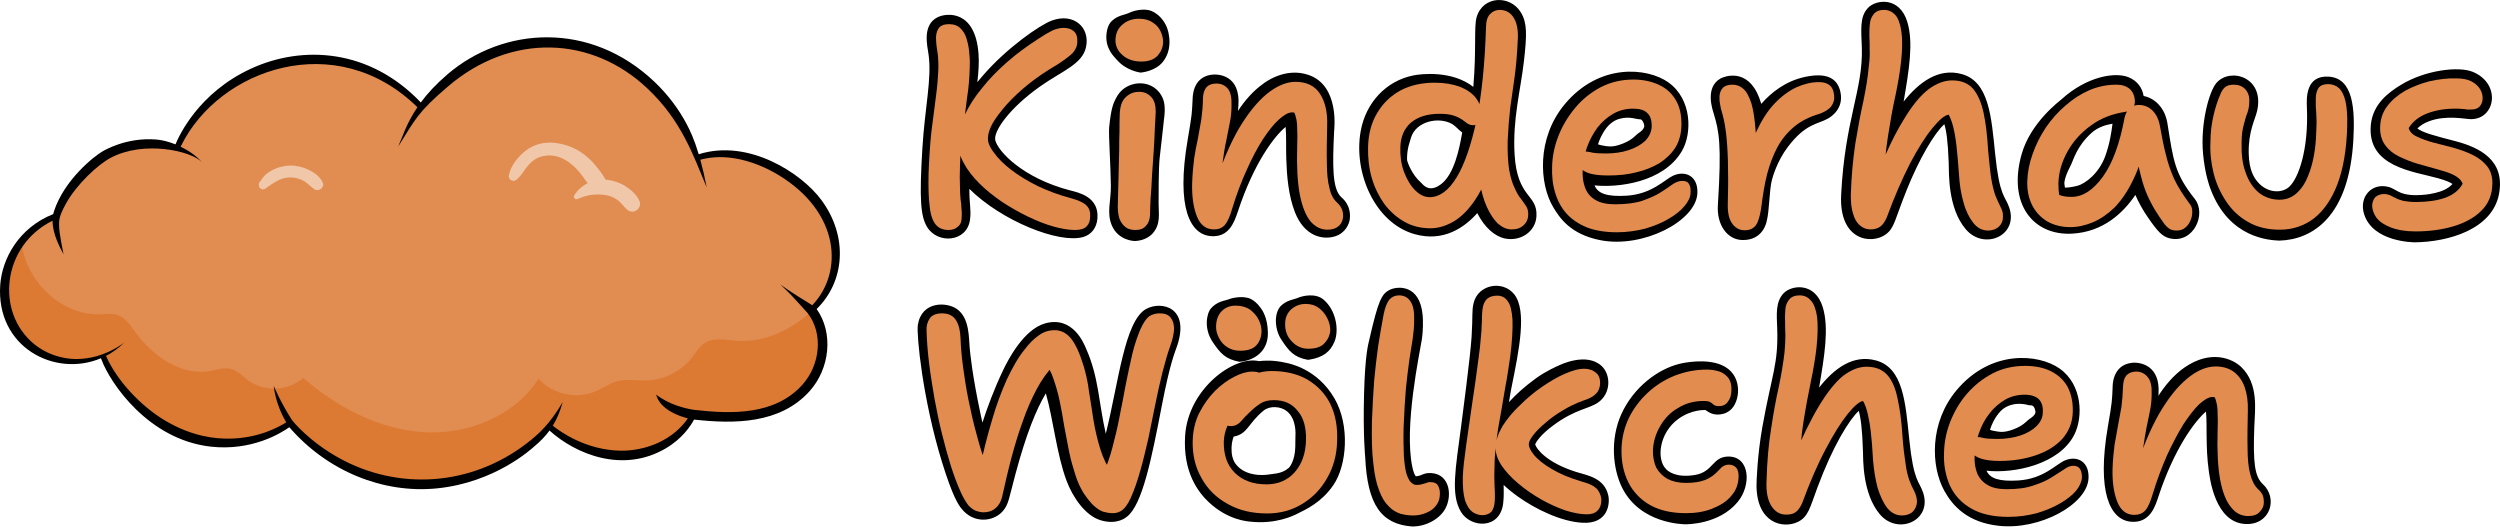
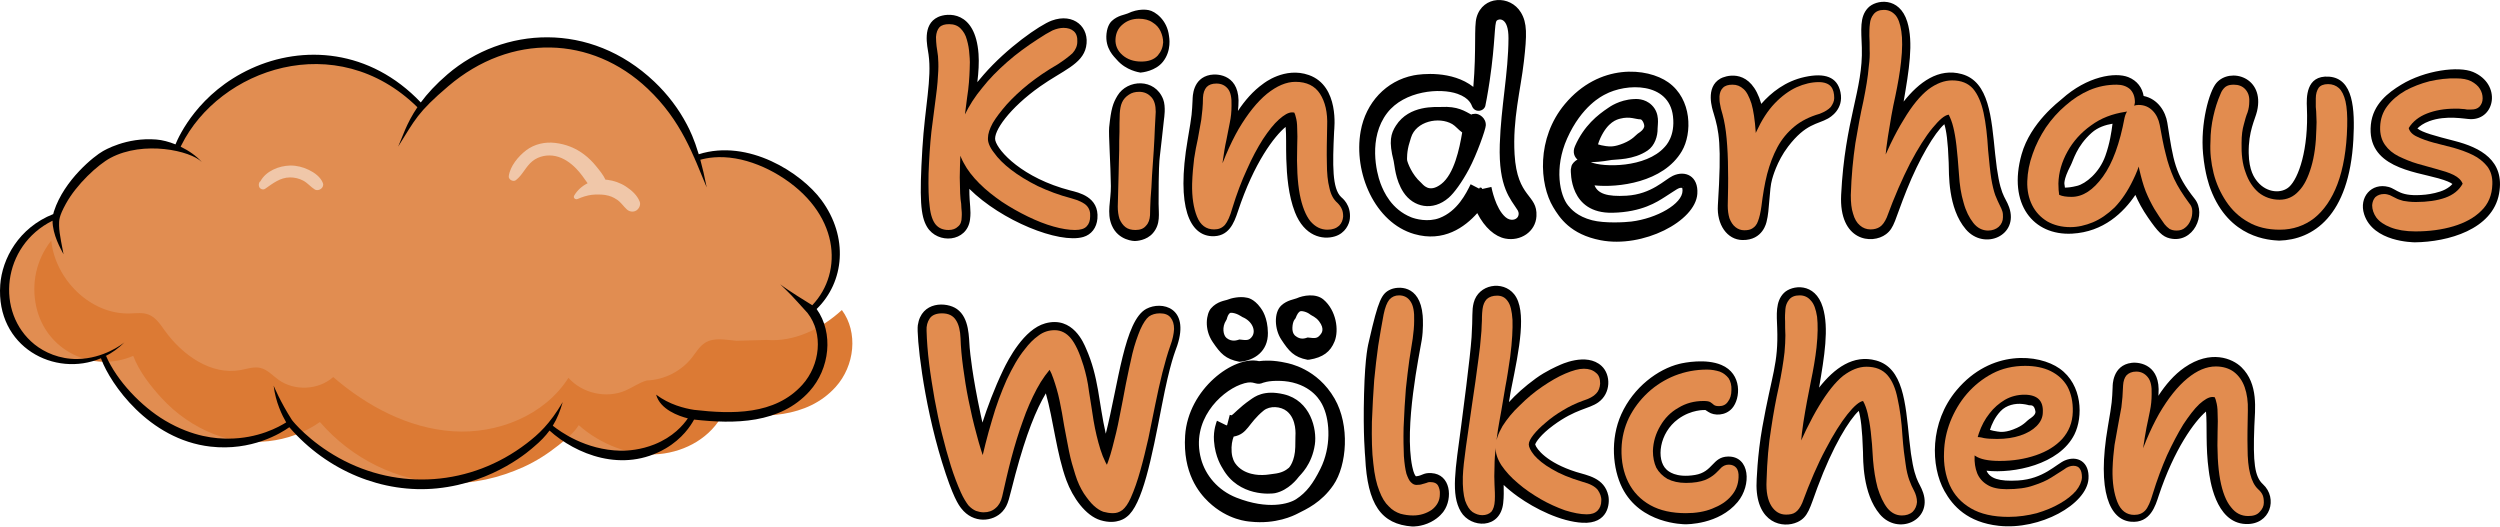
<svg xmlns="http://www.w3.org/2000/svg" width="100%" height="100%" viewBox="0 0 508 107" xml:space="preserve" style="fill-rule:evenodd;clip-rule:evenodd;stroke-linejoin:round;stroke-miterlimit:2;">
  <rect id="wolken" x="-0" y="-0" width="508" height="107" style="fill:none;" />
  <g>
    <g id="orig">
      <path d="M20.985,72.481c1.195,3.174 3.554,6.164 5.727,8.535c2.95,3.219 6.571,5.765 10.64,7.357c7.065,2.765 15.395,1.899 21.567,-2.447c6.441,7.435 15.721,12.117 25.665,12.427c5.428,0.169 10.804,-1.066 15.73,-3.302c2.553,-1.157 4.907,-2.679 7.098,-4.417c1.514,-1.2 3.103,-2.46 4.103,-4.076c4.346,3.894 10.742,6.424 16.39,5.877c5.44,-0.529 10.476,-3.422 12.964,-8.233c7.971,0.915 17.035,1.034 22.846,-5.4c3.947,-4.372 4.652,-11.332 1.117,-15.854c2.563,-2.196 4.211,-5.421 4.74,-8.77c0.769,-4.866 -0.725,-9.525 -3.76,-13.355c-5.229,-6.596 -16.238,-11.911 -24.652,-8.656c-2.462,-9.605 -9.809,-17.671 -18.96,-21.439c-10.546,-4.341 -22.446,-1.741 -31.097,5.41c-2.028,1.676 -3.811,3.635 -5.358,5.762c-5.781,-6.328 -14.097,-10.252 -23.123,-9.855c-7.533,0.331 -14.847,3.549 -20.274,8.767c-2.665,2.563 -4.852,5.64 -6.345,9.023c-4.975,-1.503 -10.519,-0.847 -15.126,1.954c-0.068,0.039 -0.133,0.089 -0.2,0.131c-2.268,1.062 -4.277,2.649 -5.779,4.728c-0.773,1.068 -1.411,2.296 -1.898,3.591c-0.63,1.122 -1.165,2.329 -1.559,3.563c-2.865,1.051 -5.417,3.053 -7.262,5.447c-2.899,3.759 -3.923,8.559 -2.912,13.195c1.989,9.113 11.64,13.559 19.718,10.037Z" style="fill:#e18d51;fill-rule:nonzero;" />
-       <path d="M149.68,69.246c-2.166,-0.169 -4.53,-0.746 -6.38,0.391c-1.153,0.708 -1.847,1.946 -2.682,3.01c-2.184,2.788 -5.634,4.54 -9.174,4.661c-2.037,0.069 -4.123,-0.369 -6.089,0.169c-1.539,0.421 -2.857,1.404 -4.321,2.04c-3.886,1.69 -8.804,0.598 -11.613,-2.577c-4.841,7.651 -14.449,11.47 -23.483,10.864c-9.036,-0.606 -17.458,-5.101 -24.316,-11.015c-3.011,2.661 -7.897,2.892 -11.147,0.529c-1.189,-0.866 -2.231,-2.058 -3.666,-2.39c-1.316,-0.303 -2.664,0.192 -3.993,0.436c-6.012,1.107 -11.847,-3.041 -15.412,-8.008c-0.915,-1.275 -1.832,-2.692 -3.294,-3.262c-1.183,-0.46 -2.504,-0.272 -3.774,-0.229c-8.059,0.267 -15.215,-6.961 -16.005,-14.799c-0.05,0.061 -0.104,0.12 -0.152,0.183c-2.899,3.759 -3.923,8.559 -2.912,13.195c1.989,9.113 11.64,13.559 19.718,10.037c1.195,3.174 3.554,6.164 5.727,8.535c2.95,3.219 6.571,5.765 10.64,7.357c7.065,2.765 15.395,1.899 21.567,-2.447c6.441,7.435 15.721,12.117 25.665,12.427c5.428,0.169 10.804,-1.066 15.73,-3.302c2.553,-1.157 4.907,-2.679 7.098,-4.417c1.514,-1.2 3.103,-2.46 4.103,-4.076c4.346,3.894 10.742,6.424 16.39,5.877c5.44,-0.529 10.476,-3.422 12.964,-8.233c7.971,0.915 17.035,1.034 22.846,-5.4c3.886,-4.304 4.62,-11.11 1.268,-15.635c-4.173,3.837 -9.67,6.518 -15.303,6.079Z" style="fill:#dc7a34;fill-rule:nonzero;" />
+       <path d="M149.68,69.246c-2.166,-0.169 -4.53,-0.746 -6.38,0.391c-1.153,0.708 -1.847,1.946 -2.682,3.01c-2.184,2.788 -5.634,4.54 -9.174,4.661c-1.539,0.421 -2.857,1.404 -4.321,2.04c-3.886,1.69 -8.804,0.598 -11.613,-2.577c-4.841,7.651 -14.449,11.47 -23.483,10.864c-9.036,-0.606 -17.458,-5.101 -24.316,-11.015c-3.011,2.661 -7.897,2.892 -11.147,0.529c-1.189,-0.866 -2.231,-2.058 -3.666,-2.39c-1.316,-0.303 -2.664,0.192 -3.993,0.436c-6.012,1.107 -11.847,-3.041 -15.412,-8.008c-0.915,-1.275 -1.832,-2.692 -3.294,-3.262c-1.183,-0.46 -2.504,-0.272 -3.774,-0.229c-8.059,0.267 -15.215,-6.961 -16.005,-14.799c-0.05,0.061 -0.104,0.12 -0.152,0.183c-2.899,3.759 -3.923,8.559 -2.912,13.195c1.989,9.113 11.64,13.559 19.718,10.037c1.195,3.174 3.554,6.164 5.727,8.535c2.95,3.219 6.571,5.765 10.64,7.357c7.065,2.765 15.395,1.899 21.567,-2.447c6.441,7.435 15.721,12.117 25.665,12.427c5.428,0.169 10.804,-1.066 15.73,-3.302c2.553,-1.157 4.907,-2.679 7.098,-4.417c1.514,-1.2 3.103,-2.46 4.103,-4.076c4.346,3.894 10.742,6.424 16.39,5.877c5.44,-0.529 10.476,-3.422 12.964,-8.233c7.971,0.915 17.035,1.034 22.846,-5.4c3.886,-4.304 4.62,-11.11 1.268,-15.635c-4.173,3.837 -9.67,6.518 -15.303,6.079Z" style="fill:#dc7a34;fill-rule:nonzero;" />
      <path d="M129.997,41.002c-0.502,-1.33 -1.662,-2.353 -2.834,-3.115c-1.136,-0.739 -2.434,-1.184 -3.776,-1.354c-0.117,-0.015 -0.235,-0.011 -0.354,-0.019c-0.462,-0.994 -1.219,-1.9 -1.904,-2.746c-0.718,-0.884 -1.504,-1.668 -2.41,-2.359c-1.746,-1.33 -3.706,-2.102 -5.88,-2.367c-2.088,-0.253 -4.23,0.218 -5.918,1.496c-1.588,1.204 -3.272,3.225 -3.539,5.254c-0.091,0.684 0.89,1.234 1.434,0.823c1.395,-1.056 2.027,-2.824 3.428,-3.911c1.295,-1.007 3.053,-1.328 4.648,-0.98c1.629,0.356 3.022,1.343 4.17,2.516c0.91,0.929 1.613,1.964 2.34,2.995c-1.116,0.56 -2.083,1.407 -2.723,2.497c-0.28,0.477 0.26,0.902 0.701,0.702c0.889,-0.403 1.938,-0.736 2.91,-0.852c0.446,-0.054 0.917,-0.058 1.366,-0.058c0.449,-0.001 1.031,0.045 1.315,0.095c0.992,0.175 1.592,0.418 2.418,0.962c0.749,0.493 1.282,1.321 1.967,1.959c0.515,0.48 1.294,0.611 1.914,0.248c0.566,-0.331 0.971,-1.14 0.727,-1.786Z" style="fill:#f0c7a9;fill-rule:nonzero;" />
      <path d="M65.612,37.201c-0.461,-1.237 -1.721,-2.129 -2.875,-2.687c-1.182,-0.57 -2.482,-0.902 -3.8,-0.874c-2.277,0.05 -4.915,1.118 -6.024,3.209c-0.081,0.033 -0.145,0.08 -0.182,0.153c-0.155,0.321 -0.178,0.525 -0.099,0.871c0.114,0.498 0.79,0.797 1.225,0.498c1.591,-1.095 3.044,-2.307 5.08,-2.319c0.914,-0.005 1.83,0.212 2.639,0.632c0.915,0.475 1.509,1.266 2.364,1.804c0.797,0.502 2.024,-0.346 1.672,-1.287Z" style="fill:#f0c7a9;fill-rule:nonzero;" />
    </g>
    <path d="M20.517,72.796c-9.359,3.981 -21.378,-2.252 -20.468,-14.921c0.381,-5.315 3.769,-11.6 10.766,-14.372c0.039,-0.186 0.088,-0.37 0.148,-0.553c2.091,-6.452 8.29,-11.315 9.907,-12.208c0.214,-0.118 4.757,-2.897 10.919,-2.391c1.195,0.099 2.542,0.45 3.866,0.987c0.745,-1.8 4.712,-10.499 15.376,-15.4c10.505,-4.828 24.111,-4.007 34.476,6.879c1.31,-1.766 3.05,-3.684 5.432,-5.722c11.305,-9.674 28.978,-10.865 42.03,1.51c2.687,2.547 4.934,5.512 6.605,8.696c0.603,1.15 1.474,2.919 2.412,6.044c10.086,-3.193 20.852,3.789 24.925,9.305c5.549,7.516 4.697,16.635 -0.97,22.143c3.48,4.884 2.691,12.127 -1.456,16.721c-5.974,6.614 -15.234,6.667 -23.448,5.745c-0.704,1.294 -2.38,3.863 -5.731,5.838c-8.766,5.166 -18.357,1.169 -23.643,-3.609c-0.81,1.105 -1.838,2.19 -3.189,3.31c-0.402,0.334 -7.816,7.256 -19.703,8.443c-10.889,1.087 -22.223,-3.455 -29.98,-12.429c-1.702,1.208 -7.652,4.9 -16.034,3.938c-12.603,-1.447 -20.354,-12.865 -22.15,-17.704l-0.09,-0.25Zm16.193,-42.989c1.667,0.81 3.223,1.897 4.3,3.12c-2.262,-2.309 -11.817,-4.431 -18.55,-0.844c-2.575,1.373 -6.914,5.376 -9.08,9.333c-1.417,2.587 -1.387,3.317 -1.376,4.433c0.016,1.724 0.764,4.882 0.907,5.812c-0.57,-1.084 -2.235,-3.967 -2.233,-6.817c-10.289,5.083 -11.677,18.689 -3.659,25.141c2,1.609 5.083,3.022 8.743,2.964c5.299,-0.084 9.163,-3.069 9.549,-3.407c-1.21,1.212 -2.551,2.165 -3.967,2.872l0.212,-0.08c2.194,5.076 7.217,10.289 11.956,13.106c5.787,3.44 10.537,3.695 12.87,3.691c6.102,-0.009 10.321,-2.393 11.772,-3.303c-0.801,-1.368 -2.156,-4.106 -2.55,-7.465c0.019,0.055 1.395,3.368 3.71,6.965c0.187,0.291 3.52,4.384 9.571,7.734c12.027,6.658 26.763,5.744 38.114,-2.95c2.44,-1.869 4.689,-3.904 7.345,-8.405c-0.507,1.745 -1.096,3.303 -2.019,4.798c1.48,1.173 6.637,4.94 13.762,5.077c1.491,0.029 4.148,-0.18 6.888,-1.278c3.805,-1.525 5.828,-3.889 6.795,-5.291c-1.836,-0.466 -5.622,-1.78 -6.446,-4.821c2.687,2.033 5.75,2.787 7.721,3.092c7.663,0.878 16.398,1.098 21.983,-5.085c3.63,-4.022 4.324,-10.419 1.071,-14.592c-3.599,-3.98 -3.223,-3.563 -5.569,-5.847c0.804,0.624 2.177,1.534 3.503,2.381c1.195,0.764 2.351,1.477 3.018,1.885c6.451,-6.783 5.564,-18.905 -6.802,-26.426c-2.627,-1.598 -5.718,-2.873 -8.785,-3.399c-3.391,-0.581 -5.857,-0.103 -7.157,0.261c0.429,1.556 0.867,3.407 1.295,5.62c-2.743,-6.566 -5.123,-13.547 -11.984,-20.052c-11.389,-10.799 -27.775,-11.365 -40.52,-0.518c-6.287,5.351 -6.743,6.795 -10.194,12.281c0.874,-1.911 1.646,-4.657 3.915,-8.006c-16.535,-16.214 -40.275,-7.781 -47.962,7.72l-0.147,0.3Z" />
    <path d="M230.593,48.978c-0.03,-0.003 -3.345,-0.026 -4.683,-3.201c-1.067,-2.532 -0.15,-5.005 -0.18,-7.974c-0.045,-4.336 -0.496,-10.508 -0.347,-11.953c0.391,-3.78 0.769,-4.882 1.687,-6.411c2.009,-3.348 7.609,-3.587 9.286,0.732c0.589,1.518 0.181,3.941 0.175,4.002c-0.408,3.875 -0.44,3.868 -0.867,7.742c-0.084,0.756 -0.248,2.252 -0.235,9.495c0.004,2.005 0.448,4.086 -1.146,5.951c-1.31,1.533 -3.368,1.605 -3.69,1.617Zm-0.027,-4.528l-0,-0.006c0.532,-0.016 0.556,0.075 0.667,-0.025c0.47,-0.423 0.259,-0.541 0.847,-5.313c0.974,-7.897 0.71,-7.917 0.657,-15.874c-0.002,-0.164 -0.009,-1.215 -0.301,-2.031c-0.505,-1.411 -2.962,-1.029 -3.291,0.139c-0.452,1.605 0.276,3.153 0.106,5.98c-0.174,2.89 -0.83,10.649 -0.821,11.655c0.029,3.46 0.386,4.266 0.536,4.605c0.5,1.129 1.161,0.937 1.6,0.87Zm1.18,-29.696c-0.299,-0.063 -2.902,-0.425 -4.773,-2.571c-0.593,-0.68 -2.46,-2.309 -2.13,-5.355c0.187,-1.722 0.914,-2.414 1.075,-2.567c1.201,-1.143 2.678,-1.264 3.227,-1.528c2.219,-1.062 3.931,-0.74 4.271,-0.676c1.32,0.249 3.748,1.985 4.127,5.253c0.021,0.186 0.594,2.944 -1.242,5.246c-1.506,1.887 -4.152,2.157 -4.555,2.198Zm-0.008,-4.525l-0,-0.008c1.105,0.119 1.909,0.362 2.722,-0.833c0.816,-1.198 -0.113,-2.654 -1.27,-3.158c-0.449,-0.196 -0.484,-0.099 -0.915,-0.33c-0.842,-0.451 -2.167,-0.726 -2.507,-0.469c-0.67,0.508 -0.81,1.295 -0.958,1.472c-1.102,1.32 -0.677,2.819 0.13,3.267c1.045,0.58 2.138,0.234 2.798,0.059Zm29.501,15.561c-2.253,1.845 -6.406,7.214 -9.695,17.159c-0.804,2.431 -1.899,5.245 -5.386,5.04c-4.249,-0.25 -7.24,-5.571 -4.81,-19.686c0.91,-5.282 0.839,-5.294 0.987,-8.067c0.028,-0.518 -0.046,-4.334 3.593,-5.022c1.553,-0.294 6.193,-0.023 5.713,6.284c-0.03,0.394 -0.061,0.737 -0.093,1.042c1.386,-2.094 3.084,-4.071 5.147,-5.535c0.071,-0.05 4.356,-3.5 9.273,-1.755c6.259,2.221 5.147,10.976 5.125,11.439c-0.333,6.908 -0.393,11.635 1.42,13.343c0.223,0.211 2.067,1.593 1.775,4.42c-0.111,1.071 -0.912,2.934 -3.039,3.581c-2.516,0.765 -6.209,-0.029 -8.118,-4.912c-1.331,-3.401 -1.653,-7.434 -1.759,-10.81c-0.08,-2.554 0.035,-4.797 -0.133,-6.521Zm1.991,-5.153c0.625,0.264 2.446,0.208 2.437,5.747c-0.005,3.372 -1.235,14.692 2.237,17.908c1.243,1.151 3.29,0.911 3.336,-0.417c0.061,-1.78 -1.36,-1.389 -2.386,-4.404c-1.462,-4.299 -0.501,-13.292 -1.068,-16.491c-0.75,-4.233 -3.21,-4.613 -4.929,-4.466c-2.558,0.22 -5.092,2.503 -7.417,5.397c-3.443,4.288 -5.752,10.009 -5.784,10.062c-0.842,1.396 -3.106,0.75 -2.943,-1.006c0.136,-1.452 1.235,-6.11 1.36,-6.637c0.112,-0.474 0.845,-3.582 0.455,-6.072c-0.115,-0.732 -0.4,-1.8 -1.771,-1.488c-0.12,0.027 -0.202,0.069 -0.289,0.144l0.001,0.002c-0.497,0.671 0.308,0.916 -0.913,7.197c-0.46,2.37 -3.22,12.836 -0.937,17.668c0.189,0.401 0.738,1.56 2.242,1.4c2.122,-0.226 1.768,-4.636 5.623,-13.234c1.31,-2.923 4.9,-10.245 9.006,-11.237c0.884,-0.214 1.655,-0.08 1.74,-0.073Zm60.777,17.032c0.679,1.661 2.512,2.334 6.504,2.097c5.104,-0.304 7.738,-3.254 9.401,-4.037c2.544,-1.198 5.228,0.052 4.986,3.65c-0.378,5.612 -11.089,11.088 -19.645,9.44c-6.163,-1.186 -8.355,-4.579 -9.653,-6.744c-2.774,-4.626 -3.458,-13.941 2.374,-20.92c7.016,-8.396 16.767,-7.439 21.024,-4.424c4.833,3.423 4.869,10.373 2.76,13.971c-3.765,6.423 -13.049,7.462 -17.751,6.967Zm-4.821,-3.233c0.07,-0.24 0.08,-0.495 0.15,-0.736c0.08,-0.276 0.509,-0.932 1.207,-1.263c-0.54,-0.494 -1.091,-1.41 -0.495,-2.763c1.827,-4.143 4.593,-6.322 6.773,-7.775c0.211,-0.141 2.195,-1.611 5.139,-1.768c0.397,-0.021 2.23,-0.194 3.685,1.238c1.737,1.709 1.168,4.013 1.181,4.724c0.027,1.554 -0.559,3.485 -2.022,4.484c-2.875,1.964 -6.471,1.779 -7.331,1.928c-2.301,0.398 -3.431,0.428 -4.233,0.438c2.481,1.086 11.219,1.189 14.998,-3.049c0.262,-0.294 2.192,-2.192 1.71,-6.285c-0.818,-6.953 -9.468,-6.778 -13.864,-4.389c-0.459,0.249 -4.669,2.235 -7.646,8.921c-2.687,6.037 -1.469,11.563 0.198,13.612c0.577,0.709 1.851,2.216 4.876,3.001c2.542,0.66 6.706,0.419 7.96,0.265c5.186,-0.635 10.422,-3.59 10.419,-6.289c0,-0.285 -0.041,-0.46 -0.071,-0.554c-0.727,-0.113 -1.046,0.286 -3.519,1.848c-1.542,0.973 -4.63,3.075 -10.621,3.207c-8.84,0.195 -8.481,-8.363 -8.494,-8.795Zm22.819,3.562l0.048,-0.1c-0.005,-0.047 -0.03,0.022 -0.058,0.107c0.004,-0.003 0.007,-0.005 0.01,-0.007Zm-0.02,-0.047c0.031,-0.064 0.059,-0.129 0.051,-0.197l-0.051,0.197Zm-17.272,-8.617c0.404,0.131 0.887,0.251 1.601,0.352c0.893,0.127 1.773,0.166 3.566,-0.558c1.885,-0.76 2.59,-1.76 2.916,-1.97c0.754,-0.488 1.119,-0.837 1.293,-1.347c0.15,-0.444 -0.352,-1.576 -0.766,-1.563c-0.867,0.026 -2.11,-0.665 -4.115,-0.135c-0.644,0.171 -2.458,0.611 -3.995,3.907c-0.212,0.455 -0.373,0.896 -0.5,1.314Zm33.177,-8.227c1.986,-2.268 4.89,-4.619 8.845,-5.47c4.029,-0.866 6.597,-0.053 7.249,3.098c0.726,3.509 -2.145,5.128 -2.559,5.362c-2.121,1.196 -4.484,0.97 -8.094,5.702c-2.305,3.022 -3.17,6.385 -3.242,6.632c-0.598,2.047 -0.5,6.302 -1.114,8.583c-0.039,0.143 -0.709,3.825 -4.902,3.761c-3.137,-0.048 -5.251,-3.149 -5.004,-7.05c0.797,-12.597 0.237,-15.048 -0.865,-18.724c-0.227,-0.759 -1.796,-5.251 1.404,-7.05c0.741,-0.417 5.465,-2.265 7.854,3.877c0.155,0.4 0.298,0.83 0.428,1.279Zm0.812,6.805c-0.155,0.195 -0.26,0.427 -0.416,0.621c-0.657,0.826 -2.632,1.132 -3.565,-0.34c-0.642,-1.015 -0.214,-2.828 -0.777,-5.887c-0.591,-3.206 -1.63,-3.551 -2.622,-3.317c-0.019,0.004 -0.093,0.04 -0.139,0.04c-0.019,0.084 -0.697,0.259 -0.005,3.169c0.071,0.297 0.792,2.005 1.34,10.925c0.444,7.232 -0.014,9.076 0.668,10.643c0.118,0.272 0.588,1.345 1.859,0.916l-0.08,0.048l0.309,0.333l-0.263,-0.35c1.013,-0.77 1.025,-3.51 2.345,-8.491c0.287,-1.084 0.847,-6.919 4.305,-10.544c3.482,-3.651 7.289,-3.953 8.521,-4.67c1.286,-0.748 0.855,-2.073 0.566,-2.557l0.015,-0.013c-0.016,-0.003 -0.034,-0.015 -0.059,-0.04c-0.529,-0.549 -3.493,-0.659 -6.372,1.418c-3.681,2.657 -5.13,6.775 -5.63,8.096Zm12.146,-9.552l0.123,-0.111c-0.059,0.033 -0.096,0.075 -0.123,0.111Zm92.283,30.536c-1.908,-0.111 -10.181,-0.407 -13.964,-10.513c-0.204,-0.544 -1.119,-2.99 -1.502,-7.1c-0.574,-6.173 1.225,-12.694 2.707,-14.423c2.779,-3.24 9.887,-1.236 8.259,5.738c-0.393,1.686 -1.772,4.061 -1.693,8.534c0.063,3.537 1.139,5.025 1.811,5.828c1.892,2.262 4.871,2.412 6.411,1.007c1.886,-1.722 3.977,-7.544 3.599,-16.121c-0.085,-1.929 -0.253,-6.597 4.474,-6.27c4.976,0.344 5.304,6.611 4.971,12.779c-0.842,15.638 -8.247,20.362 -15.073,20.541Zm-0.01,-4.525l0,-0.008c0.71,-0.019 7.989,0.782 11.017,-10.523c1.123,-4.192 2.345,-14.307 -0.575,-15.165c-0.575,-0.168 -1.264,-0.006 -1.295,0.079c-0.001,0.002 0.002,0.008 0.001,0.006l-0.113,-0.094c0.017,0.052 0.089,0.076 0.106,0.128c0.019,0.056 -0.309,0.189 -0.178,2.232c0.017,0.266 1.109,8.584 -1.044,14.73c-1.135,3.241 -3.02,4.719 -3.402,5.018c-3.272,2.564 -8.002,1.703 -10.621,-1.388c-0.252,-0.296 -1.377,-1.624 -2.318,-4.27c-0.241,-0.677 -1.479,-4.156 -0.993,-8.936c0.22,-2.158 1.081,-4.199 1.206,-4.909c0.154,-0.875 0.357,-2.41 -1.438,-2.314c-0.394,0.021 -0.638,-0.056 -1.536,2.335c-0.208,0.555 -2.953,7.672 -0.625,14.426c0.363,1.054 2.12,6.17 7.179,8.059c2.005,0.749 4.286,0.606 4.629,0.594Zm27.571,4.869c-0.317,-0.02 -8.479,-0.031 -10.298,-5.702c-1.112,-3.468 1.504,-6.466 4.961,-5.552c1.841,0.486 2.22,2.104 7.528,1.561c0.972,-0.1 2.779,-0.432 3.945,-1.032c0.735,-0.379 1.194,-0.771 1.506,-1.133c-0.398,-0.295 -1.185,-0.674 -2.849,-1.145c-5.001,-1.415 -14.593,-2.276 -13.727,-10.915c0.42,-4.18 3.563,-6.527 6.15,-8.101c4.863,-2.96 11.694,-3.837 14.616,-2.598c5.814,2.463 4.519,9.677 -0.491,9.588c-1.198,-0.021 -4.905,-0.867 -8.401,0.407c-1.195,0.436 -1.946,1.01 -2.417,1.482c1.016,0.835 3.6,1.515 7.571,2.54c5.173,1.335 10.255,3.935 9.029,10.707c-1.317,7.279 -10.355,9.821 -17.123,9.893Zm0.016,-4.533c0.459,0.015 9.406,0.372 12.71,-3.915c1.251,-1.623 1.73,-4.573 0.465,-6.17c-3.367,-4.255 -13.016,-3.529 -15.578,-7.097c-1.068,-1.488 -0.559,-2.293 0.368,-3.403c3.207,-3.839 9.051,-3.952 10.924,-3.94c1.208,0.009 2.095,0.233 2.66,0.072c-0.001,-0.001 -0.002,-0.002 -0.003,-0.003c-0.021,-0.032 0.177,-0.3 -0.094,-0.961c-0.586,-1.427 -2.92,-1.552 -3.205,-1.567c-5.834,-0.311 -9.742,1.737 -10.878,2.652c-0.382,0.308 -3.523,2.661 -2.703,6.426c0.011,0.054 0.21,1.95 3.186,3.435c5.115,2.552 11.72,2.645 13.136,6.505c0.089,0.242 0.523,0.976 -1.024,2.631c-0.63,0.674 -3.105,3.322 -11.137,2.991c-3.194,-0.133 -4.208,-1.427 -5.142,-1.387c-0.12,0.005 -1,-0.084 -0.743,1.038c0.263,1.144 1.482,1.77 1.659,1.862c1.976,1.016 4.322,0.866 5.382,0.831c0.004,-0.001 0.01,-0.001 0.017,-0Zm11.723,-24.281l0.106,0.115c-0.028,-0.043 -0.066,-0.08 -0.106,-0.115Zm-289.917,59.503c-1.961,3.309 -3.954,8.139 -6.193,16.472c-1.33,4.95 -1.346,6.114 -2.609,7.526c-1.892,2.114 -5.942,2.557 -8.408,-0.662c-0.494,-0.645 -1.679,-2.192 -3.892,-9.38c-3.939,-12.795 -5.197,-25.88 -4.911,-27.812c0.727,-4.907 5.85,-4.769 7.952,-3.276c2.583,1.836 2.401,5.853 2.587,7.87c0.102,1.1 0.506,5.493 2.242,13.625c0.115,0.536 0.233,1.064 0.351,1.577c0.982,-3.036 2.36,-6.794 4.228,-10.705c1.024,-2.143 4.198,-8.251 8.517,-9.454c5.669,-1.579 7.886,4.16 8.285,5.055c2.64,5.917 2.565,10.96 4.032,17.362c2.571,-10.17 3.793,-23.01 8.247,-25.374c3.075,-1.631 8.854,-0.353 6.277,7.451c-0.436,1.322 -1.406,3.246 -3.155,12.311c-2.046,10.594 -3.936,20.167 -7.12,22.515c-0.067,0.049 -1.884,1.72 -5.323,0.679c-3.049,-0.923 -5.638,-4.615 -6.921,-8.083c-2.006,-5.423 -2.654,-12.329 -4.186,-17.697Zm-1.123,-6.266c0.199,-0.145 0.36,-0.339 0.559,-0.484c0.175,-0.128 2.2,-1.12 3.318,1.122c3.161,6.338 2.961,19.735 6.517,25.075c1.296,1.947 2.335,3.125 4.307,3.112c0.725,-0.004 1.544,-0.475 3.102,-4.846c2.882,-8.09 4.204,-19.551 7.154,-27.902c0.809,-2.291 0.873,-4.27 -0.172,-4.527c-0.392,-0.097 -1.481,-0.152 -2.038,0.436c-2.702,2.847 -4.008,15.502 -5.911,23.828c-0.116,0.508 -1.23,5.383 -1.925,6.231c-0.766,0.935 -2.425,1.056 -3.228,-0.305c-2.796,-4.74 -3.526,-13.821 -4.028,-16.956c-0.108,-0.672 -0.851,-5.306 -2.55,-8.122c-0.131,-0.217 -1.167,-2.334 -3.815,-1.348c-0.703,0.262 -2.702,1.475 -4.93,4.94c-1.892,2.945 -2.927,5.672 -3.854,8.491c-1.261,3.835 -2.398,9.14 -2.57,9.944c-0.011,0.05 -0.096,1.141 -0.997,1.602c-0.719,0.369 -1.973,0.252 -2.445,-1.009c-0.565,-1.507 -2.331,-6.929 -3.154,-11.273c-1.809,-9.545 -1.286,-13.065 -1.74,-14.776c-0.325,-1.23 -0.762,-1.558 -1.992,-1.5c-0.419,0.02 -0.91,0.049 -1.136,1.025c-0.226,0.976 0.248,8.899 2.031,17.927c1.57,7.945 4.401,17.226 6.823,18.034c2,0.667 2.736,-0.681 2.851,-0.89c0.43,-0.789 0.687,-3.149 2.191,-9.383c3.183,-13.194 6.937,-17.53 7.632,-18.446Zm44.452,-0.275c0.976,-0.141 2.863,-0.253 5.472,0.334c0.551,0.124 6.34,1.12 9.884,7.289c3.114,5.419 2.512,13.523 -0.26,17.561c-2.437,3.55 -5.476,4.885 -7.34,5.827c-0.693,0.35 -4.317,2.182 -9.566,1.595c-0.373,-0.041 -4.529,-0.253 -8.476,-4.017c-1.952,-1.861 -5.233,-5.885 -4.738,-13.468c0.62,-9.494 9.946,-16.332 15.024,-15.121Zm0.477,4.51c-0.117,0.015 -0.231,0.057 -0.348,0.071c-1.147,0.135 -1.376,-0.796 -3.952,0.19c-4.124,1.578 -10.053,7.338 -7.969,15.087c0.895,3.324 3.412,6.387 7.185,7.873c6.458,2.545 10.717,1.243 12.149,0.306c2.089,-1.366 3.424,-3.153 4.928,-6.175c2.209,-4.439 1.885,-9.566 0.67,-12.38c-0.221,-0.509 -1.368,-3.546 -5.453,-4.899c-1.198,-0.397 -2.298,-0.528 -3.234,-0.569c-2.667,-0.116 -3.8,0.43 -3.967,0.495c-0.003,0.001 -0.006,0.001 -0.008,0.002l-0.001,-0.001Zm-6.121,6.515c0.468,-0.191 1.514,-1.547 3.906,-3.206c0.858,-0.595 2.704,-2.043 6.751,-1.095c5.443,1.274 6.781,7.087 6.325,10.205c-0.609,4.15 -2.957,6.157 -3.255,6.552c-0.284,0.375 -2.087,2.763 -4.834,3.34c-0.73,0.154 -7.372,0.795 -10.626,-4.974c-0.176,-0.312 -1.545,-2.272 -1.787,-5.662c-0.16,-2.232 0.552,-3.921 0.608,-4.082l1.934,0.947l0.13,-0.06l0.517,-1.983c0.02,-0.08 -0.002,-0.126 0.024,-0.094c0.061,0.076 0.227,0 0.282,0.071c0.009,0.011 0.017,0.025 0.025,0.041Zm0.481,4.301c-0.279,0.727 -0.514,1.778 -0.41,3.157c0.103,1.379 0.617,2.115 0.726,2.272c1.727,2.472 5.058,2.388 5.54,2.376c1.142,-0.029 1.131,-0.112 2.264,-0.235c1.631,-0.176 2.454,-0.68 3.111,-1.237c0.064,-0.055 1.226,-1.344 1.291,-4.211c0.024,-1.06 -0.004,-1.058 0.03,-2.117c0.01,-0.305 0.308,-3.504 -1.735,-5.162c-1.234,-1.002 -3.461,-1.165 -4.733,-0.124c-3.192,2.612 -3.19,4.74 -6.058,5.276c-0.009,0.001 -0.018,0.003 -0.026,0.005Zm15.023,-15.606c-2.804,-0.531 -3.809,-1.769 -5.374,-4.157c-1.332,-2.032 -1.525,-5.401 0.011,-6.863c1.158,-1.102 2.727,-1.286 3.146,-1.476c1.285,-0.583 3.882,-1.075 5.451,0.26c2.575,2.193 3.181,6.185 2.248,8.504c-0.846,2.101 -2.339,3.253 -5.118,3.704c-0.181,0.029 -0.179,0.014 -0.364,0.028Zm-0.008,-4.522l-0,-0.011c1.648,0.197 1.977,0.215 2.646,-0.626c0.164,-0.208 0.922,-1.051 -0.298,-2.654c-0.695,-0.913 -1.51,-1.14 -1.769,-1.36c-0.714,-0.603 -1.894,-0.853 -2.171,-0.634c-0.633,0.5 -0.739,1.257 -0.891,1.443c-0.002,0.002 -0.543,0.436 -0.595,1.817c-0.044,1.15 0.463,1.571 0.571,1.661c1.07,0.888 1.972,0.539 2.507,0.364Zm-13.856,4.928c-2.835,-0.565 -3.805,-1.642 -5.414,-4.008c-1.834,-2.695 -1.255,-5.795 -0.359,-6.839c1.234,-1.438 2.927,-1.596 3.261,-1.736c0.876,-0.369 2.617,-0.757 4.018,-0.445c0.041,0.009 1.394,0.11 2.796,2.043c0.311,0.428 1.459,1.967 1.496,5.12c0.045,3.733 -2.749,5.645 -5.798,5.865Zm0.017,-4.531c1.316,0.14 1.951,0.312 2.597,-0.644c0.784,-1.161 0.005,-3.101 -1.995,-3.914c-0.125,-0.051 -1.194,-0.893 -2.385,-0.873c-0.199,0.004 -0.552,0.403 -0.714,1.003c-0.081,0.297 -0.054,0.308 -0.222,0.564c-0.853,1.301 -0.604,3.014 0.118,3.577c1.087,0.848 2.15,0.425 2.577,0.292l-0,-0.007c0.006,0 0.012,0.001 0.018,0.002c0.002,-0.001 0.004,-0.001 0.006,-0.002l-0,0.002Zm35.138,38c-6.364,-0.443 -9.141,-4.497 -9.581,-14.034c-0.013,-0.264 -0.459,-4.48 -0.237,-12.902c0.211,-8.044 0.865,-10.141 1.037,-10.893c1.882,-8.235 2.534,-9.508 4.324,-10.327c1.396,-0.639 6.009,-1.165 6.554,5.308c0.065,0.778 0.133,2.901 -0.186,4.916c-0.426,2.688 -3.638,17.659 -1.925,25.812c0.283,1.348 0.574,1.75 0.721,1.905c0.01,0.006 0.018,0.011 0.026,0.016c1.374,-0.129 1.435,-0.751 3.128,-0.653c3.949,0.229 4.376,5.126 2.503,7.759c-0.056,0.078 -0.85,1.278 -2.596,2.176c-1.94,0.999 -3.753,0.917 -3.768,0.917Zm-0.008,-4.526l-0,-0.007c0.285,-0.01 1.708,0.075 2.821,-0.819c0.757,-0.607 0.725,-1.422 0.655,-1.865c-0.169,-0.018 -0.252,0.04 -0.533,0.131c-5.771,1.873 -6.144,-4.111 -6.277,-7.117c-0.01,-0.23 -0.165,-8.709 0.328,-15.6c0.769,-10.739 2.693,-15.645 -0.039,-15.665c-1.402,-0.01 -1.556,2.779 -1.71,4.215c-0.455,4.262 -0.284,4.278 -0.889,8.52c-0.338,2.37 -1.857,14.167 -1.11,19.358c0.058,0.398 0.628,5.141 2.699,7.473c1.237,1.392 2.696,1.429 4.055,1.376Zm3.926,-3.224c0.037,-0.11 0.074,-0.224 0.108,-0.334l-0.108,0.334Zm14.632,-0.696c0.016,1.298 0.062,2.284 -0.095,3.697c-0.597,5.383 -6.61,5.108 -8.597,1.751c-2.087,-3.526 -1.106,-8.619 0.063,-17.468c0.19,-1.439 1.85,-13.999 2.11,-18.022c0.277,-4.293 0.01,-5.338 0.429,-6.977c0.962,-3.77 5.927,-4.601 8.226,-1.731c2.652,3.309 1.009,11.299 -0.555,19.021c-0.066,0.326 -0.218,1.077 -0.501,2.901c1.352,-1.493 3.13,-3.129 5.465,-4.827c2.042,-1.484 4.341,-2.482 4.74,-2.655c0.115,-0.049 5.515,-2.735 8.617,0.139c1.908,1.767 1.949,5.552 -0.697,7.41c-1.949,1.368 -4.522,1.272 -9.105,4.647c-2.618,1.926 -3.534,3.414 -3.665,3.817c-0.016,0.047 -0.026,0.062 -0.027,0.07c-0.005,-0.016 -0.015,-0.02 -0.03,-0.018c0.012,0.002 0.021,0.009 0.03,0.023c0,0.001 0.001,0.003 0.001,0.004c0,-0.001 0,-0.001 0,-0.001c0.001,0.001 0.003,0.005 0.003,0.005c0.004,0.009 0.008,0.019 0.012,0.032c0.243,0.838 2.28,3.644 8.323,5.548c2.197,0.693 5.733,1.156 6.525,4.818c0.342,1.584 -0.016,5.788 -5.261,5.504c-4.397,-0.238 -9.604,-2.812 -13.122,-5.326c-1.141,-0.815 -2.094,-1.606 -2.889,-2.362Zm6.409,-8.219c-0,-0.001 -0.001,-0.002 -0.001,-0.003c-0.001,-0.001 -0.001,-0.003 -0,-0.005c0,0.003 0.001,0.005 0.001,0.008Zm-7.645,0.726l1.714,-0.039c0.005,0.059 -0.156,1.629 2.365,4.345c3.888,4.19 11.052,7.669 14.276,7.371c0.098,-0.009 0.998,0.034 0.92,-1.278c-0.055,-0.937 -0.931,-1.412 -1.059,-1.482c-1.558,-0.846 -6.325,-1.609 -10.594,-5.192c-0.883,-0.741 -2.81,-2.637 -2.848,-4.414c-0.061,-2.962 5.844,-8.29 12.112,-10.622c1.645,-0.612 2.184,-1.145 1.977,-2.252c-0.145,-0.769 -1.448,-0.829 -2.891,-0.381c-3.372,1.049 -9.671,5.307 -12.74,9.168c-2.388,3.006 -1.701,3.789 -2.606,4.482c-0.196,0.15 -0.409,0.246 -0.626,0.294Zm-0.735,-0.009c-0.746,-0.183 -1.357,-0.876 -1.245,-1.794c0.23,-1.897 1.674,-8.014 2.08,-10.898c0.185,-1.322 1.893,-12.668 0.284,-15.96c-0.326,-0.667 -1.3,-0.457 -1.511,-0.113c-0.504,0.827 -0.141,3.07 -0.984,8.946c-2.173,15.144 -3.954,21.842 -3.58,27.376c0.024,0.346 0.229,3.37 1.478,4.086c0.699,0.399 1.224,0.203 1.365,0.143c0.2,-0.195 0.393,-0.382 0.155,-3.493c-0.133,-1.739 -0.398,-3.662 -0.114,-8.503l2.072,0.21Zm38.857,15.496c-0.274,-0.018 -9.108,-0.014 -12.813,-7.433c-1.903,-3.811 -2.475,-9.827 -0.168,-14.931c2.486,-5.499 7.442,-9.163 11.802,-10.235c1.042,-0.256 5.36,-1.113 8.529,0.218c4.259,1.789 3.927,6.831 2.184,8.816c-1.361,1.549 -3.651,1.537 -4.807,0.748c-0.325,-0.221 -0.357,-0.245 -0.63,-0.406l-0.002,0.005c-0.114,0.002 -2.8,-0.149 -5.512,1.827c-3.881,2.828 -4.511,8.232 -2.407,10.239c0.344,0.328 1.871,1.784 5.826,1.129c3.68,-0.61 3.51,-3.679 6.704,-3.742c4.465,-0.087 4.805,5.81 1.954,9.239c-3.842,4.623 -10.403,4.522 -10.66,4.526Zm-0.013,-4.527l-0,-0.006c0.403,-0.007 4.796,0.251 7.497,-2.203c1.937,-1.76 1.362,-3.566 1.448,-3.668c-0.017,0 -0.037,-0.002 -0.023,-0.012l0.016,-0.012c-0.031,-0.009 -0.43,-0.112 -0.598,0.039c-1.506,1.35 -3.037,3.299 -7.641,3.355c-0.505,0.006 -7.518,0.62 -8.87,-6.004c-0.905,-4.43 1.357,-10.553 6.825,-13.062c0.753,-0.345 2.416,-0.875 4.311,-0.881c2.318,-0.007 2.884,0.514 3.803,1.282c0.229,0.044 0.638,-0.011 0.912,-0.906c0.168,-0.553 0.353,-1.977 -0.335,-2.563c-2.097,-1.788 -8.647,0.262 -11.927,2.314c-6.595,4.128 -8.219,11.406 -6.455,16.144c2.629,7.056 10.553,6.218 11.037,6.183Zm9.038,-6.004l0.053,-0.12c-0.03,0.044 -0.044,0.085 -0.053,0.12Zm26.247,-12.512c-1.938,1.792 -5.251,7.097 -8.405,15.582c-1.534,4.127 -1.856,6.001 -4.041,7.011c-3.006,1.39 -8.252,0.22 -8.336,-7.374c-0.009,-0.804 0.18,-6.272 1.183,-11.893c1.937,-10.856 3.289,-12.797 3.023,-20.155c-0.097,-2.689 -0.393,-5.376 1.361,-7.131c1.606,-1.607 6.34,-2.271 7.91,2.922c1.288,4.263 0.315,9.99 -0.759,16.31c3.1,-3.945 6.957,-6.79 11.595,-5.512c5.488,1.512 5.963,8.534 6.73,16.046c0.887,8.694 2.031,8.413 2.828,10.848c1.852,5.66 -5.148,8.695 -8.809,4.355c-3.552,-4.21 -3.377,-11.219 -3.42,-12.616c-0.151,-4.847 -0.483,-7.071 -0.86,-8.393Zm-9.784,6.867l0.004,0.001c-0.156,0.194 -0.262,0.424 -0.418,0.618c-0.658,0.819 -2.626,1.122 -3.557,-0.346c-0.423,-0.667 -0.473,-1.171 0.032,-4.272c1.432,-8.791 4.204,-16.819 3.296,-22.239c-0.26,-1.548 -0.753,-2.799 -2.3,-2.467c-1.5,0.322 -0.562,4.523 -1.054,9.521c-0.725,7.357 -3.324,15.562 -3.275,26.711c0.002,0.413 0.021,4.786 2.207,4.666c0.461,-0.025 0.617,-0.105 0.76,-0.189c0.008,-0.025 0.195,-0.222 0.208,-0.24c0.598,-0.809 2.424,-6.678 6.792,-13.802c3.952,-6.446 7.702,-9.874 9.059,-7.506c2.309,4.029 2.327,11.66 3.14,15.583c0.096,0.462 0.736,4.568 2.439,6.083c0.987,0.878 3.194,0.549 2.076,-1.905c-1.032,-2.264 -1.937,-3.689 -2.4,-12.46c-0.446,-8.462 -1.952,-10.063 -2.243,-10.463c-0.095,-0.131 -1.022,-1.822 -3.775,-1.57c-5.035,0.46 -8.874,9.293 -10.991,14.276Zm-4.269,12.05l-0,0.006c0.001,-0.002 0.001,-0.004 0,-0.006Zm40.012,-6.76c0.686,1.562 2.489,2.218 6.399,1.988c5.173,-0.305 7.724,-3.31 9.514,-4.072c2.523,-1.073 5.044,0.255 4.807,3.735c-0.354,5.207 -9.861,10.463 -18.236,9.545c-6.342,-0.696 -9.328,-4.004 -11.037,-7.07c-2.802,-5.027 -3.061,-13.91 2.487,-20.508c6.986,-8.309 16.686,-7.365 20.916,-4.376c4.676,3.305 4.777,9.848 3.014,13.384c-3.071,6.159 -12.375,7.985 -17.864,7.374Zm-4.843,-3.22c0.07,-0.239 0.079,-0.493 0.149,-0.732c0.092,-0.317 0.523,-0.932 1.193,-1.254c-0.546,-0.518 -1.058,-1.459 -0.483,-2.732c1.776,-3.931 4.153,-5.967 6.86,-7.766c2.661,-1.769 5.715,-1.986 7.168,-1.384c3.479,1.443 2.599,5.089 2.615,5.484c0.066,1.602 -0.552,3.439 -1.793,4.403c-1.122,0.871 -3.105,1.673 -5.546,1.902c-1.151,0.107 -1.155,0.036 -2.299,0.218c-2.199,0.351 -2.993,0.383 -3.255,0.394c-0.178,0.007 -0.323,0.009 -0.447,0.01c3.354,1.302 16.102,0.95 16.507,-7.337c0.053,-1.094 0.524,-7.271 -7.007,-7.694c-9.267,-0.522 -13.294,8.064 -13.844,9.096c-3.307,6.215 -2.265,12.412 -0.253,14.764c2.852,3.333 7.223,3.264 10.304,3.213c7.251,-0.12 12.628,-3.811 12.687,-6.267c0.009,-0.364 -0.042,-0.571 -0.077,-0.67c-1.419,-0.289 -4.558,3.869 -11.066,4.783c-3.971,0.558 -6.324,0.138 -8.03,-1.001c-3.137,-2.095 -3.329,-5.594 -3.383,-7.43Zm22.686,3.445l0.034,-0.07c-0.014,0.025 -0.025,0.048 -0.034,0.07Zm-17.148,-8.517c0.389,0.121 0.861,0.233 1.541,0.332c0.57,0.084 1.713,0.283 3.945,-0.741c1.536,-0.704 2.064,-1.501 2.525,-1.796c0.208,-0.134 1.354,-0.827 1.236,-1.538c-0.25,-1.51 -0.941,-1.201 -1.313,-1.261c-0.071,-0.011 -0.415,-0.152 -1.286,-0.254c-1.504,-0.177 -3.326,0.214 -4.488,1.454c-1.167,1.244 -1.798,2.652 -2.16,3.804Zm43.902,-3.73c-2.319,1.963 -6.482,7.659 -9.609,17.104c-0.641,1.937 -1.668,5.671 -5.687,5.28c-4.17,-0.406 -6.957,-5.928 -4.631,-19.395c0.873,-5.05 0.829,-5.201 0.958,-8.031c0.004,-0.098 -0.117,-4.371 3.858,-4.854c1.727,-0.209 5.908,0.475 5.458,6.392c-0.008,0.106 -0.016,0.208 -0.024,0.306c1.425,-2.195 3.183,-4.28 5.305,-5.749c5.317,-3.682 9.731,-1.853 11.563,-0.068c3.523,3.433 2.762,8.621 2.631,11.974c-0.289,7.439 0.059,10.262 1.74,11.802c3.098,2.837 1.539,8.297 -3.497,8.096c-6.253,-0.251 -7.298,-9.384 -7.505,-10.86c-0.672,-4.786 -0.294,-9.221 -0.56,-11.997Zm1.983,-5.169c0.62,0.261 2.452,0.23 2.451,5.771c-0,3.328 -1.23,14.794 2.196,18.204c1.298,1.293 3.4,1.013 3.45,-0.443c0.057,-1.655 -1.053,-1.258 -2.123,-3.73c-1.88,-4.342 -0.813,-14.026 -1.376,-17.303c-0.906,-5.278 -4.852,-5.353 -7.701,-3.64c-0.719,0.432 -5.371,3.336 -9.718,12.834c-0.591,1.291 -0.728,1.992 -1.529,2.281c-1.06,0.382 -2.212,-0.49 -2.069,-1.66c0.178,-1.466 1.124,-5.464 1.236,-5.936c0.627,-2.654 0.898,-6.578 -0.298,-7.349c-0.347,-0.224 -0.981,-0.262 -1.345,-0.018l0.001,0.002c-0.476,0.664 0.274,1.021 -0.896,7.053c-0.475,2.445 -3.088,12.251 -0.932,17.167c0.203,0.463 0.765,1.714 2.324,1.513c1.563,-0.202 1.676,-2.368 3.203,-6.973c3.565,-10.748 8.07,-17.272 11.811,-17.784c0.655,-0.09 0.655,-0.041 1.315,0.011Zm-253.274,-40.08c0.01,3.424 0.407,4.16 0.139,6.245c-0.594,4.606 -6.588,5.048 -8.73,1.486c-1.327,-2.206 -1.574,-5.679 -0.953,-15.926c0.513,-8.473 1.95,-14.188 1.257,-19.115c-0.24,-1.703 -1.366,-6.05 1.911,-7.599c1.828,-0.865 7.588,-1.454 8.244,7.471c0.131,1.785 0.003,3.746 -0.242,5.753c0.389,-0.473 0.817,-0.978 1.286,-1.517c4.713,-5.417 11.353,-10.07 13.822,-10.986c4.483,-1.663 7.821,1.388 6.983,5.354c-0.747,3.532 -4.834,4.837 -9.352,8.032c-6.22,4.398 -9.54,9.138 -9.087,10.953c0.55,2.201 5.545,7.663 15.259,10.177c1.597,0.413 5.871,1.26 5.49,5.718c-0.16,1.87 -1.232,3.258 -2.869,3.732c-4.961,1.437 -16.66,-3.329 -23.158,-9.778Zm-2.132,-6.764c0.038,-0.089 0.055,-0.162 0.164,-0.177c0.11,-0.015 0.146,0.05 0.207,0.126l1.955,-0.697c0.061,0.154 1.368,4.925 9.89,10.058c6.827,4.112 11.925,4.486 12.475,3.857c0.212,-0.242 0.631,-1.527 -0.247,-2.146c-1.52,-1.071 -5.768,-1.346 -12.214,-5.239c-4.388,-2.651 -8.122,-6.294 -8.04,-9.417c0.114,-4.362 5.855,-11.086 14.319,-16.357c3.706,-2.309 3.516,-3.051 3.389,-3.784c-0.005,-0.031 -0.626,-0.717 -2.669,0.225c-0.197,0.09 -6.841,3.438 -12.135,8.979c-0.323,0.338 -2.304,2.287 -4.042,5.788c-0.448,0.904 -0.657,1.913 -1.75,2.061c-0.877,0.119 -1.905,-0.567 -1.79,-1.782c0.272,-2.843 0.932,-7.434 0.513,-12.445c-0.112,-1.348 -0.571,-3.496 -1.536,-3.831c-0.301,-0.104 -1.201,-0.219 -1.348,0.102c-0.463,1.009 0.307,3.177 0.224,6.6c-0.156,6.375 -3.061,16.984 -2.105,26.971c0.435,4.549 1.712,4.62 2.674,4.494c0.629,-0.082 0.77,-0.309 0.631,-2.026c-0.157,-1.949 -0.79,-3.729 -0.637,-11.483l2.072,0.123Zm105.345,11.692c-2.534,2.856 -6.823,5.978 -12.806,4.255c-7.983,-2.3 -12.403,-12.433 -10.883,-20.917c1.034,-5.767 5.153,-10.229 10.763,-11.33c1.552,-0.304 7.795,-1.041 12.126,2.346c0.649,-7.747 0.101,-12.185 0.665,-14.15c1.263,-4.403 6.824,-4.58 9.004,-0.974c1.293,2.141 1.224,4.533 0.608,9.927c-0.672,5.876 -2.312,11.739 -1.897,18.886c0.522,8.999 4.69,8.061 4.446,12.581c-0.171,3.163 -3.232,5.164 -6.352,4.544c-2.07,-0.411 -4.153,-2.176 -5.674,-5.168Zm0.646,-4.83c-0.169,-0.167 -0.399,-0.16 -0.202,-0.297c0.083,-0.057 0.189,-0.078 0.288,-0.057c0.172,0.037 0.2,0.142 0.284,0.282l1.85,-0.416c0.053,0.22 0.819,4.351 2.849,6.122c1.022,0.89 2.197,0.59 2.55,-0.089c0.339,-0.652 -0.016,-1.222 -0.071,-1.311c-1.422,-2.286 -3.904,-4.551 -3.623,-13.346c0.248,-7.743 1.741,-14.462 1.769,-21.58c0.017,-4.324 -1.966,-4.024 -2.382,-3.598c-0.524,0.537 -0.248,4.177 -1.442,12.26c-0.383,2.597 -0.853,5.011 -0.89,5.12c-0.391,1.146 -2.063,1.36 -2.65,0.106c-0.176,-0.374 -0.513,-1.72 -2.979,-2.599c-3.538,-1.261 -10.811,-0.659 -14.302,3.881c-3.91,5.086 -2.169,12.151 -1.369,14.278c0.679,1.807 2.253,5.307 6.235,6.917c0.826,0.333 3.409,1.056 5.763,0.156c3.642,-1.393 5.413,-5 6.325,-6.864l1.997,1.035Zm-1.799,-15.276c0.259,-0.005 0.513,-0.077 0.772,-0.082c0.765,-0.015 2.184,0.84 2.114,2.364c-0.038,0.855 -1.847,5.941 -3.408,8.866c-1.462,2.738 -3.034,4.875 -4.124,5.824c-3.264,2.843 -7.196,1.931 -9.186,-1.078c-1.709,-2.585 -1.803,-5.597 -2.004,-6.374c-1.037,-4.017 -0.577,-5.576 0.461,-7.195c2.737,-4.265 8.164,-3.733 9.162,-3.787c3.423,-0.185 4.822,0.85 6.246,1.597l-0.033,-0.135Zm-1.913,3.718c-0.797,-0.568 -1.36,-1.321 -2.018,-1.702c-2.736,-1.586 -7.369,-0.566 -8.376,2.737c-0.149,0.487 -0.133,0.488 -0.292,0.968c-0.597,1.803 -0.53,3.507 -0.508,3.623c0.097,0.524 0.973,2.94 2.806,4.549c0.416,0.365 1.605,2.261 4.143,0.296c2.605,-2.018 3.69,-7.13 4.245,-10.471Zm2.112,-3.673c0.027,-0.011 0.059,-0.017 0.072,-0.023l-0.073,-0c0.001,0.008 0.001,0.016 0.001,0.023Zm95.864,1.993c-1.997,1.757 -5.097,7.002 -7.642,13.343c-2.453,6.112 -2.473,7.694 -4.212,9.012c-2.847,2.158 -9.587,1.401 -9.118,-8.006c0.767,-15.367 4.471,-21.325 4.204,-29.9c-0.115,-3.666 -0.482,-6.238 1.246,-8.078c1.612,-1.716 6.392,-2.365 7.986,2.817c1.304,4.24 0.34,9.914 -0.738,16.218c3.116,-3.935 7.085,-6.902 11.822,-5.588c5.567,1.545 6.012,8.797 6.777,16.242c0.894,8.703 1.996,8.428 2.833,10.802c2.038,5.782 -5.072,8.868 -8.797,4.494c-3.688,-4.33 -3.404,-11.395 -3.478,-13.535c-0.157,-4.48 -0.497,-6.553 -0.883,-7.821Zm-10.009,7.008l0.004,0.002c-0.156,0.194 -0.261,0.425 -0.417,0.619c-0.658,0.823 -2.629,1.127 -3.561,-0.344c-0.425,-0.67 -0.468,-1.183 0.028,-4.217c1.473,-9.007 4.424,-17.475 3.187,-22.736c-0.223,-0.95 -0.644,-2.237 -2.181,-1.909c-1.494,0.319 -0.556,4.469 -1.05,9.479c-0.694,7.029 -3.367,15.816 -3.289,26.802c0.002,0.337 0.02,2.866 1.009,4.09c0.698,0.864 1.677,0.489 1.961,0.337c-0,0 -0.001,0.001 -0.001,0.002c-0.004,0.007 0.012,0.028 0.013,0.02c0,-0.006 0.007,-0.018 0.017,-0.036c-0.004,0.002 -0.009,0.004 -0.013,0.005c0.005,-0.003 0.011,-0.006 0.016,-0.009c0.078,-0.124 0.37,-0.498 0.553,-0.945c0.343,-0.844 3.555,-9.378 8.462,-16.23c2.884,-4.028 6.011,-6.635 7.217,-4.549c2.428,4.199 2.331,11.941 3.255,16.123c0.212,0.962 1.153,6.256 3.622,6.25c2.337,-0.006 0.597,-2.945 0.478,-3.215c-2.596,-5.89 -1.435,-12.519 -2.904,-18.986c-1.115,-4.908 -3.697,-4.882 -4.162,-4.921c-5.439,-0.464 -9.24,7.262 -12.244,14.368Zm48.825,7.363c-2.404,3.555 -6.447,7.521 -12.853,7.869c-7.887,0.428 -13.119,-5.99 -10.268,-16.119c1.811,-6.436 7.622,-10.741 8.176,-11.239c5.17,-4.646 10.849,-5.503 13.509,-4.446c1.827,0.726 2.848,2.189 3.112,3.828c2.919,0.599 4.46,3.191 4.815,5.429c1.256,7.926 1.509,10.331 5.583,15.495c2.437,3.088 -0.261,9.117 -5.065,8.011c-1.516,-0.349 -2.442,-1.339 -4.435,-4.22c-1.144,-1.654 -1.964,-3.192 -2.574,-4.608Zm-1.573,-6.553l-0.004,-0.001c0.148,-0.215 0.239,-0.466 0.387,-0.681c0.54,-0.783 2.357,-1.309 3.458,-0.042c1.263,1.453 -0.002,4.513 4.477,11.366c0.732,1.121 0.893,1.386 1.556,1.413c1.185,0.048 2.007,-1.983 1.317,-2.936c-4.36,-6.019 -5.178,-10.305 -6.54,-16.482c-0.479,-2.166 -2.023,-2.589 -2.771,-2.368c-0.004,0.002 -0.01,0.003 -0.016,0.005c-0.068,0.221 -0.173,0.44 -0.32,0.649c-0.357,0.511 -1.216,5.001 -4.068,10.251c-0.953,1.755 -3.018,6.611 -7.579,7.662c-1.11,0.255 -4.688,-0.19 -5.413,-1.531c-0.461,-0.853 -0.009,-2.8 -0.047,-3.846c-0.152,-4.167 0.863,-5.5 1.168,-6.025c2.205,-3.795 5.339,-5.629 6.815,-6.727c3.183,-2.37 5.999,-3.011 6.753,-3.291l-0,-0.003c0.003,-0 0.007,-0.001 0.01,-0.001c0.004,-0.001 0.007,-0.002 0.01,-0.004l0.001,0.003c0.037,-0.002 0.071,-0.005 0.104,-0.008c-0.043,-0.742 -0.35,-1.764 -3.963,-1.307c-2.935,0.372 -6.13,2.142 -7.614,3.645c-2.335,2.364 -3.84,5.079 -5.332,9.096c-4.037,10.864 3.434,14.365 8.956,12.298c5.79,-2.168 7.847,-8.56 8.655,-11.135Zm-3.073,-7.916c-1.412,0.232 -2.988,0.728 -4.236,1.844c-3.076,2.752 -3.717,5.598 -4.252,6.615c-1.627,3.097 -1.259,3.952 -1.256,3.981c0.02,0.2 0.045,0.381 0.072,0.545c0.516,0.003 1.338,-0.064 2.508,-0.365c1.698,-0.437 4.466,-2.603 5.708,-6.084c0.897,-2.518 1.24,-4.806 1.456,-6.536Z" />
    <g transform="matrix(4.834,0,0,4.834,-2983.55,-462.011)">
      <g transform="matrix(12,0,0,12,655.394,105.111)">
        <path d="M0.583,0.011c-0.021,0 -0.047,-0.004 -0.075,-0.012c-0.029,-0.008 -0.059,-0.02 -0.09,-0.035c-0.031,-0.015 -0.061,-0.032 -0.09,-0.051c-0.029,-0.02 -0.056,-0.041 -0.08,-0.065c-0.023,-0.023 -0.042,-0.047 -0.055,-0.072c-0.014,-0.025 -0.02,-0.05 -0.019,-0.075c0.001,-0.031 0.008,-0.062 0.023,-0.094c0.015,-0.031 0.035,-0.063 0.061,-0.094c0.025,-0.032 0.055,-0.062 0.088,-0.091c0.033,-0.029 0.069,-0.055 0.106,-0.079c0.021,-0.014 0.038,-0.024 0.052,-0.031c0.014,-0.006 0.027,-0.009 0.039,-0.009c0.015,0 0.027,0.004 0.036,0.012c0.009,0.008 0.013,0.021 0.012,0.037c-0,0.014 -0.006,0.028 -0.017,0.04c-0.012,0.011 -0.029,0.024 -0.052,0.039c-0.038,0.022 -0.072,0.045 -0.102,0.069c-0.03,0.024 -0.055,0.048 -0.076,0.071c-0.021,0.024 -0.037,0.045 -0.049,0.065c-0.011,0.02 -0.017,0.038 -0.017,0.053c-0.001,0.014 0.006,0.032 0.021,0.051c0.014,0.02 0.034,0.04 0.06,0.06c0.026,0.02 0.057,0.039 0.093,0.057c0.036,0.017 0.076,0.032 0.118,0.043c0.026,0.007 0.044,0.016 0.053,0.025c0.01,0.01 0.014,0.023 0.013,0.038c0,0.015 -0.004,0.027 -0.012,0.035c-0.008,0.009 -0.022,0.013 -0.041,0.013Zm-0.443,0c-0.019,0 -0.034,-0.006 -0.045,-0.019c-0.01,-0.012 -0.018,-0.033 -0.021,-0.063c-0.004,-0.029 -0.005,-0.067 -0.004,-0.116c0.002,-0.052 0.005,-0.101 0.01,-0.147c0.006,-0.046 0.011,-0.088 0.016,-0.124c0.005,-0.036 0.007,-0.066 0.008,-0.088c0.001,-0.021 0,-0.039 -0.001,-0.052c-0.002,-0.013 -0.003,-0.024 -0.005,-0.035c-0.001,-0.01 -0.002,-0.021 -0.002,-0.032c0.001,-0.015 0.005,-0.026 0.012,-0.034c0.008,-0.008 0.019,-0.011 0.034,-0.011c0.017,-0 0.03,0.005 0.04,0.015c0.01,0.01 0.018,0.023 0.022,0.039c0.005,0.017 0.008,0.034 0.009,0.052c0.002,0.019 0.002,0.036 0.001,0.052c-0.001,0.029 -0.003,0.062 -0.009,0.099c-0.005,0.038 -0.01,0.077 -0.015,0.118c-0.006,0.042 -0.009,0.083 -0.01,0.123c-0.001,0.029 -0.001,0.053 -0,0.071c0,0.018 0.001,0.032 0.002,0.044c0.002,0.011 0.003,0.022 0.003,0.031c0.001,0.009 0.002,0.02 0.001,0.032c-0,0.015 -0.004,0.026 -0.013,0.033c-0.008,0.008 -0.019,0.012 -0.033,0.012Z" style="fill:#e28c4f;fill-rule:nonzero;" />
      </g>
      <g transform="matrix(12,0,0,12,663.227,105.111)">
        <path d="M0.142,0.011c-0.014,0 -0.026,-0.003 -0.035,-0.01c-0.009,-0.007 -0.016,-0.017 -0.021,-0.029c-0.004,-0.013 -0.006,-0.027 -0.006,-0.043c0.001,-0.045 0.002,-0.084 0.003,-0.115c0.001,-0.031 0.001,-0.059 0.002,-0.082c-0,-0.022 0,-0.044 0.001,-0.065c-0,-0.02 0,-0.041 0.001,-0.064c0.001,-0.015 0.003,-0.028 0.008,-0.039c0.005,-0.011 0.013,-0.02 0.024,-0.027c0.01,-0.007 0.022,-0.01 0.036,-0.01c0.017,0 0.031,0.006 0.042,0.018c0.011,0.011 0.016,0.029 0.016,0.052c-0.001,0.013 -0.002,0.032 -0.003,0.056c-0.001,0.024 -0.002,0.051 -0.004,0.08c-0.002,0.028 -0.004,0.058 -0.006,0.087c-0.001,0.029 -0.003,0.056 -0.005,0.08c-0.001,0.025 -0.002,0.044 -0.002,0.059c-0.001,0.015 -0.005,0.028 -0.014,0.037c-0.008,0.01 -0.02,0.015 -0.037,0.015Zm0.02,-0.59c-0.027,0 -0.049,-0.008 -0.066,-0.023c-0.017,-0.015 -0.025,-0.034 -0.024,-0.055c0.001,-0.021 0.009,-0.039 0.025,-0.052c0.015,-0.013 0.034,-0.02 0.057,-0.02c0.019,0 0.035,0.004 0.048,0.013c0.013,0.008 0.022,0.018 0.028,0.031c0.006,0.013 0.009,0.026 0.009,0.039c-0.001,0.017 -0.007,0.032 -0.019,0.046c-0.013,0.014 -0.032,0.021 -0.058,0.021Z" style="fill:#e28c4f;fill-rule:nonzero;" />
      </g>
      <g transform="matrix(12,0,0,12,666.557,105.111)">
        <path d="M0.537,0.01c-0.023,-0 -0.043,-0.01 -0.06,-0.03c-0.016,-0.02 -0.029,-0.052 -0.037,-0.094c-0.008,-0.043 -0.011,-0.098 -0.009,-0.166c0.001,-0.027 0.001,-0.048 0,-0.065c-0,-0.017 -0.002,-0.03 -0.005,-0.04c-0.002,-0.01 -0.006,-0.018 -0.011,-0.024c-0.005,-0.007 -0.011,-0.013 -0.019,-0.02c0.015,-0 0.027,0.002 0.037,0.005c0.01,0.004 0.018,0.011 0.023,0.02c0.005,0.009 0.007,0.022 0.006,0.039c-0.01,-0.014 -0.018,-0.023 -0.025,-0.028c-0.006,-0.005 -0.014,-0.008 -0.024,-0.008c-0.013,0 -0.028,0.009 -0.046,0.025c-0.018,0.016 -0.036,0.039 -0.056,0.069c-0.019,0.03 -0.038,0.065 -0.056,0.106c-0.019,0.041 -0.036,0.086 -0.051,0.135c-0.008,0.029 -0.017,0.048 -0.026,0.059c-0.01,0.011 -0.022,0.016 -0.038,0.016c-0.028,0 -0.048,-0.015 -0.06,-0.045c-0.012,-0.03 -0.018,-0.068 -0.017,-0.115c0.001,-0.033 0.004,-0.063 0.007,-0.088c0.004,-0.025 0.008,-0.048 0.013,-0.069c0.004,-0.022 0.008,-0.044 0.012,-0.067c0.003,-0.023 0.006,-0.049 0.006,-0.078c0.001,-0.016 0.005,-0.028 0.013,-0.037c0.008,-0.008 0.019,-0.012 0.034,-0.012c0.017,-0 0.03,0.006 0.04,0.018c0.01,0.012 0.014,0.032 0.013,0.06c-0,0.021 -0.002,0.04 -0.006,0.059c-0.004,0.019 -0.008,0.039 -0.012,0.061c-0.005,0.022 -0.009,0.047 -0.013,0.076c-0.003,0.029 -0.005,0.064 -0.005,0.105l-0.024,-0.018c0.025,-0.08 0.054,-0.148 0.085,-0.202c0.032,-0.054 0.065,-0.095 0.099,-0.123c0.035,-0.028 0.068,-0.042 0.1,-0.042c0.039,0 0.068,0.014 0.086,0.042c0.018,0.028 0.027,0.065 0.025,0.113c-0.001,0.05 -0.002,0.093 -0.001,0.129c0,0.036 0.003,0.065 0.009,0.088c0.005,0.023 0.014,0.04 0.028,0.052c0.007,0.007 0.012,0.014 0.015,0.021c0.004,0.008 0.005,0.017 0.005,0.027c-0.001,0.012 -0.005,0.023 -0.014,0.032c-0.01,0.009 -0.023,0.014 -0.041,0.014Z" style="fill:#e28c4f;fill-rule:nonzero;" />
      </g>
      <g transform="matrix(12,0,0,12,674.097,105.111)">
-         <path d="M0.27,0.005c-0.034,0 -0.064,-0.007 -0.092,-0.023c-0.027,-0.015 -0.05,-0.036 -0.07,-0.062c-0.019,-0.027 -0.034,-0.057 -0.044,-0.091c-0.01,-0.035 -0.014,-0.071 -0.013,-0.109c0.001,-0.046 0.012,-0.086 0.032,-0.119c0.02,-0.034 0.047,-0.06 0.082,-0.079c0.034,-0.018 0.074,-0.027 0.119,-0.027c0.034,0 0.063,0.005 0.088,0.014c0.025,0.01 0.044,0.023 0.057,0.04c0.013,0.017 0.019,0.037 0.019,0.061c-0.001,0.01 -0.004,0.018 -0.009,0.025c-0.005,0.006 -0.012,0.009 -0.019,0.009c-0.008,0 -0.015,-0.002 -0.021,-0.006c-0.006,-0.004 -0.012,-0.009 -0.019,-0.014c-0.008,-0.005 -0.017,-0.01 -0.03,-0.014c-0.012,-0.004 -0.028,-0.006 -0.049,-0.006c-0.043,0 -0.076,0.011 -0.1,0.031c-0.024,0.021 -0.036,0.05 -0.037,0.086c-0.001,0.031 0.003,0.06 0.013,0.087c0.01,0.026 0.023,0.048 0.039,0.064c0.016,0.016 0.033,0.024 0.051,0.024c0.034,0 0.066,-0.023 0.094,-0.069c0.028,-0.046 0.051,-0.113 0.07,-0.201c0.018,-0.089 0.029,-0.196 0.033,-0.323c0,-0.023 0.005,-0.039 0.014,-0.048c0.009,-0.01 0.021,-0.015 0.034,-0.015c0.022,0 0.039,0.01 0.05,0.029c0.011,0.018 0.016,0.046 0.013,0.082c-0.002,0.047 -0.006,0.089 -0.011,0.126c-0.005,0.036 -0.01,0.072 -0.015,0.106c-0.004,0.034 -0.007,0.072 -0.009,0.114c-0.001,0.041 0.001,0.075 0.005,0.102c0.005,0.027 0.011,0.048 0.019,0.064c0.007,0.016 0.014,0.029 0.022,0.038c0.007,0.01 0.014,0.019 0.019,0.027c0.005,0.008 0.007,0.017 0.007,0.028c-0,0.015 -0.005,0.028 -0.016,0.038c-0.01,0.01 -0.024,0.015 -0.042,0.015c-0.017,0 -0.033,-0.007 -0.049,-0.021c-0.015,-0.015 -0.028,-0.035 -0.039,-0.06c-0.011,-0.025 -0.019,-0.054 -0.024,-0.086c-0.005,-0.032 -0.006,-0.066 -0.003,-0.102l0.058,-0.015c-0.016,0.068 -0.036,0.122 -0.06,0.163c-0.025,0.042 -0.052,0.071 -0.081,0.09c-0.029,0.018 -0.058,0.027 -0.086,0.027Z" style="fill:#e28c4f;fill-rule:nonzero;" />
-       </g>
+         </g>
      <g transform="matrix(12,0,0,12,681.844,105.111)">
-         <path d="M0.277,0.019c-0.041,-0 -0.076,-0.006 -0.105,-0.017c-0.029,-0.012 -0.053,-0.028 -0.071,-0.048c-0.019,-0.021 -0.032,-0.046 -0.04,-0.073c-0.009,-0.028 -0.012,-0.059 -0.011,-0.092c0.001,-0.036 0.008,-0.071 0.022,-0.107c0.014,-0.036 0.034,-0.069 0.059,-0.099c0.025,-0.03 0.055,-0.054 0.089,-0.072c0.035,-0.018 0.073,-0.027 0.115,-0.027c0.035,0 0.065,0.007 0.09,0.019c0.026,0.012 0.045,0.03 0.059,0.054c0.014,0.024 0.02,0.054 0.019,0.09c-0.001,0.028 -0.008,0.054 -0.021,0.075c-0.014,0.022 -0.033,0.04 -0.056,0.055c-0.024,0.014 -0.051,0.025 -0.081,0.032c-0.031,0.008 -0.063,0.011 -0.098,0.011c-0.041,0 -0.07,-0.005 -0.087,-0.017c-0.017,-0.012 -0.026,-0.026 -0.026,-0.04c0.001,-0.009 0.003,-0.016 0.007,-0.02c0.005,-0.005 0.012,-0.007 0.022,-0.007c0.007,-0 0.017,0.001 0.028,0.004c0.011,0.002 0.026,0.003 0.046,0.003c0.031,0 0.058,-0.004 0.082,-0.012c0.024,-0.008 0.043,-0.019 0.058,-0.033c0.014,-0.015 0.021,-0.031 0.022,-0.05c0,-0.02 -0.004,-0.036 -0.015,-0.046c-0.01,-0.011 -0.027,-0.016 -0.051,-0.016c-0.025,0 -0.048,0.006 -0.069,0.018c-0.021,0.012 -0.039,0.028 -0.055,0.048c-0.015,0.021 -0.028,0.044 -0.037,0.07c-0.009,0.026 -0.014,0.053 -0.015,0.081c-0.001,0.023 0.002,0.043 0.009,0.061c0.007,0.018 0.019,0.032 0.036,0.042c0.017,0.01 0.04,0.015 0.068,0.015c0.038,0 0.07,-0.004 0.095,-0.012c0.025,-0.009 0.047,-0.018 0.064,-0.029c0.017,-0.011 0.031,-0.02 0.043,-0.029c0.012,-0.008 0.023,-0.012 0.034,-0.012c0.011,-0 0.019,0.003 0.023,0.01c0.005,0.007 0.007,0.017 0.006,0.031c-0,0.015 -0.007,0.03 -0.021,0.047c-0.013,0.016 -0.032,0.031 -0.056,0.045c-0.023,0.014 -0.051,0.025 -0.081,0.034c-0.031,0.008 -0.064,0.013 -0.1,0.013Z" style="fill:#e28c4f;fill-rule:nonzero;" />
-       </g>
+         </g>
      <g transform="matrix(12,0,0,12,688.676,105.111)">
        <path d="M0.154,0.012c-0.012,0 -0.022,-0.004 -0.031,-0.011c-0.009,-0.007 -0.016,-0.018 -0.021,-0.031c-0.004,-0.013 -0.006,-0.028 -0.006,-0.044c0.001,-0.044 0.002,-0.086 0.001,-0.126c-0,-0.04 -0.002,-0.077 -0.005,-0.11c-0.003,-0.033 -0.008,-0.061 -0.014,-0.083c-0.005,-0.016 -0.008,-0.029 -0.009,-0.037c-0.002,-0.009 -0.002,-0.018 -0.002,-0.027c0.001,-0.012 0.004,-0.022 0.012,-0.03c0.008,-0.008 0.019,-0.011 0.034,-0.011c0.015,-0 0.027,0.005 0.038,0.015c0.011,0.009 0.02,0.027 0.028,0.051c0.007,0.024 0.012,0.057 0.015,0.1c0.003,0.042 0.004,0.096 0.001,0.161l-0.041,-0.015c0.01,-0.057 0.024,-0.107 0.042,-0.147c0.019,-0.041 0.04,-0.074 0.065,-0.1c0.024,-0.025 0.05,-0.044 0.076,-0.056c0.027,-0.012 0.053,-0.018 0.078,-0.018c0.02,0 0.035,0.006 0.043,0.016c0.008,0.01 0.011,0.024 0.011,0.04c-0,0.011 -0.005,0.021 -0.012,0.031c-0.008,0.009 -0.021,0.017 -0.039,0.024c-0.035,0.01 -0.065,0.025 -0.089,0.045c-0.024,0.02 -0.044,0.044 -0.059,0.072c-0.015,0.028 -0.027,0.06 -0.036,0.094c-0.009,0.035 -0.015,0.073 -0.02,0.113c-0.003,0.022 -0.007,0.039 -0.012,0.052c-0.004,0.012 -0.011,0.02 -0.019,0.025c-0.007,0.005 -0.017,0.007 -0.029,0.007Z" style="fill:#e28c4f;fill-rule:nonzero;" />
      </g>
      <g transform="matrix(12,0,0,12,694.281,105.111)">
        <path d="M0.129,0.009c-0.014,-0 -0.027,-0.005 -0.037,-0.014c-0.011,-0.009 -0.019,-0.023 -0.024,-0.041c-0.006,-0.018 -0.008,-0.039 -0.008,-0.065c0.002,-0.068 0.008,-0.128 0.016,-0.182c0.009,-0.054 0.018,-0.103 0.028,-0.147c0.009,-0.045 0.016,-0.085 0.019,-0.122c0.003,-0.022 0.004,-0.042 0.003,-0.059c0,-0.017 -0,-0.033 -0.001,-0.048c0,-0.015 0,-0.029 0.002,-0.043c0.001,-0.012 0.005,-0.023 0.013,-0.033c0.008,-0.01 0.02,-0.015 0.036,-0.015c0.016,0 0.029,0.006 0.04,0.018c0.01,0.011 0.017,0.03 0.021,0.057c0.004,0.026 0.004,0.062 -0.001,0.107c-0.004,0.037 -0.011,0.077 -0.02,0.12c-0.01,0.044 -0.018,0.091 -0.026,0.142c-0.008,0.051 -0.013,0.106 -0.014,0.166l-0.025,-0.031c0.033,-0.081 0.064,-0.146 0.094,-0.194c0.029,-0.049 0.058,-0.084 0.086,-0.106c0.028,-0.021 0.056,-0.032 0.084,-0.032c0.032,-0 0.056,0.01 0.073,0.029c0.017,0.02 0.029,0.048 0.037,0.084c0.008,0.037 0.013,0.081 0.016,0.132c0.004,0.041 0.007,0.074 0.011,0.099c0.004,0.024 0.009,0.044 0.014,0.058c0.006,0.014 0.011,0.027 0.017,0.038c0.003,0.006 0.006,0.012 0.008,0.019c0.002,0.006 0.002,0.013 0.002,0.02c-0,0.013 -0.005,0.025 -0.015,0.034c-0.009,0.008 -0.022,0.013 -0.037,0.013c-0.02,-0 -0.038,-0.009 -0.052,-0.027c-0.014,-0.018 -0.026,-0.041 -0.034,-0.071c-0.009,-0.03 -0.014,-0.063 -0.016,-0.098c-0.003,-0.042 -0.006,-0.076 -0.009,-0.102c-0.003,-0.026 -0.007,-0.048 -0.011,-0.064c-0.004,-0.017 -0.01,-0.032 -0.016,-0.044c-0.015,0.002 -0.033,0.018 -0.057,0.047c-0.024,0.029 -0.05,0.07 -0.078,0.123c-0.027,0.053 -0.055,0.116 -0.082,0.19c-0.007,0.016 -0.015,0.027 -0.024,0.033c-0.009,0.006 -0.02,0.009 -0.033,0.009Z" style="fill:#e28c4f;fill-rule:nonzero;" />
      </g>
      <g transform="matrix(12,0,0,12,701.891,105.111)">
        <path d="M0.195,0.001c-0.031,-0 -0.058,-0.007 -0.081,-0.02c-0.023,-0.014 -0.041,-0.033 -0.053,-0.057c-0.012,-0.024 -0.018,-0.052 -0.017,-0.084c0.001,-0.031 0.007,-0.063 0.019,-0.096c0.011,-0.032 0.027,-0.063 0.046,-0.092c0.02,-0.029 0.043,-0.055 0.069,-0.077c0.026,-0.023 0.054,-0.041 0.084,-0.054c0.031,-0.013 0.062,-0.019 0.095,-0.019c0.019,-0 0.034,0.005 0.046,0.015c0.012,0.011 0.018,0.027 0.018,0.047c-0.001,0.009 -0.004,0.017 -0.009,0.022c-0.006,0.006 -0.014,0.01 -0.024,0.011c-0.046,0.007 -0.086,0.022 -0.121,0.048c-0.035,0.025 -0.062,0.055 -0.082,0.091c-0.02,0.036 -0.031,0.073 -0.032,0.112c-0,0.016 0.001,0.03 0.003,0.043c0.003,0.013 0.008,0.03 0.017,0.05l-0.056,-0.081c0.015,0.014 0.028,0.024 0.039,0.028c0.011,0.005 0.025,0.007 0.043,0.007c0.04,0 0.076,-0.024 0.11,-0.071c0.034,-0.047 0.059,-0.116 0.076,-0.207c0.003,-0.013 0.009,-0.024 0.017,-0.032c0.009,-0.008 0.02,-0.012 0.032,-0.012c0.02,0 0.036,0.007 0.049,0.02c0.013,0.013 0.021,0.03 0.025,0.05c0.007,0.038 0.013,0.072 0.021,0.102c0.007,0.03 0.017,0.059 0.029,0.086c0.013,0.028 0.031,0.056 0.053,0.086c0.007,0.008 0.011,0.017 0.011,0.028c0,0.011 -0.001,0.021 -0.006,0.032c-0.004,0.01 -0.01,0.019 -0.019,0.026c-0.008,0.007 -0.018,0.01 -0.03,0.01c-0.01,-0 -0.018,-0.002 -0.025,-0.006c-0.006,-0.004 -0.012,-0.01 -0.017,-0.016c-0.013,-0.018 -0.025,-0.036 -0.036,-0.054c-0.011,-0.019 -0.021,-0.039 -0.03,-0.061c-0.009,-0.023 -0.016,-0.049 -0.023,-0.079c-0.006,-0.031 -0.011,-0.066 -0.014,-0.108l0.04,-0.001c-0.012,0.058 -0.027,0.107 -0.047,0.147c-0.019,0.04 -0.041,0.072 -0.065,0.097c-0.025,0.024 -0.05,0.041 -0.076,0.052c-0.027,0.011 -0.053,0.017 -0.079,0.017Z" style="fill:#e28c4f;fill-rule:nonzero;" />
      </g>
      <g transform="matrix(12,0,0,12,709.399,105.111)">
        <path d="M0.303,0.01c-0.043,-0 -0.08,-0.009 -0.111,-0.027c-0.032,-0.018 -0.057,-0.042 -0.077,-0.072c-0.02,-0.03 -0.035,-0.063 -0.044,-0.099c-0.009,-0.037 -0.013,-0.073 -0.011,-0.11c0,-0.032 0.004,-0.062 0.01,-0.089c0.006,-0.027 0.014,-0.053 0.025,-0.078c0.004,-0.011 0.01,-0.019 0.017,-0.025c0.008,-0.006 0.017,-0.008 0.03,-0.008c0.016,-0 0.03,0.005 0.04,0.016c0.01,0.011 0.015,0.025 0.014,0.043c0,0.013 -0.002,0.026 -0.006,0.038c-0.005,0.012 -0.009,0.026 -0.013,0.042c-0.005,0.017 -0.008,0.038 -0.008,0.065c-0.001,0.039 0.003,0.074 0.014,0.103c0.01,0.03 0.026,0.054 0.046,0.071c0.02,0.016 0.045,0.025 0.073,0.025c0.026,-0 0.049,-0.01 0.067,-0.03c0.019,-0.019 0.033,-0.048 0.044,-0.085c0.011,-0.037 0.017,-0.081 0.018,-0.133c0.001,-0.018 0.001,-0.032 0,-0.044c-0,-0.012 -0.001,-0.023 -0.002,-0.033c-0,-0.009 -0,-0.02 -0,-0.03c0,-0.016 0.004,-0.028 0.01,-0.037c0.006,-0.008 0.017,-0.013 0.033,-0.013c0.015,0 0.028,0.005 0.038,0.014c0.01,0.009 0.018,0.025 0.023,0.046c0.005,0.022 0.007,0.051 0.006,0.088c-0.002,0.081 -0.014,0.149 -0.034,0.202c-0.02,0.053 -0.048,0.093 -0.082,0.12c-0.034,0.026 -0.074,0.04 -0.12,0.04Z" style="fill:#e28c4f;fill-rule:nonzero;" />
      </g>
      <g transform="matrix(12,0,0,12,716.508,105.111)">
        <path d="M0.186,0.016c-0.035,-0 -0.064,-0.005 -0.087,-0.014c-0.023,-0.009 -0.039,-0.02 -0.05,-0.034c-0.01,-0.014 -0.015,-0.029 -0.015,-0.044c0.001,-0.011 0.004,-0.02 0.011,-0.028c0.008,-0.007 0.018,-0.011 0.031,-0.011c0.008,0 0.014,0.002 0.02,0.004c0.006,0.003 0.012,0.006 0.02,0.01c0.007,0.004 0.016,0.007 0.027,0.01c0.011,0.002 0.026,0.004 0.044,0.004c0.04,-0 0.075,-0.005 0.103,-0.015c0.028,-0.01 0.048,-0.026 0.061,-0.049c-0.005,-0.013 -0.016,-0.023 -0.032,-0.031c-0.016,-0.008 -0.036,-0.014 -0.058,-0.02c-0.022,-0.006 -0.044,-0.012 -0.068,-0.019c-0.024,-0.007 -0.045,-0.016 -0.066,-0.026c-0.02,-0.01 -0.036,-0.023 -0.048,-0.04c-0.012,-0.017 -0.018,-0.038 -0.017,-0.064c0.001,-0.027 0.009,-0.051 0.025,-0.072c0.016,-0.021 0.037,-0.039 0.063,-0.054c0.026,-0.014 0.054,-0.025 0.085,-0.033c0.031,-0.007 0.063,-0.011 0.094,-0.01c0.021,-0 0.038,0.003 0.052,0.01c0.013,0.007 0.024,0.016 0.03,0.026c0.007,0.011 0.01,0.022 0.01,0.034c-0,0.012 -0.004,0.021 -0.011,0.029c-0.007,0.007 -0.016,0.01 -0.029,0.01c-0.005,0 -0.01,0 -0.015,-0c-0.005,-0.001 -0.011,-0.002 -0.017,-0.002c-0.006,-0.001 -0.014,-0.001 -0.024,-0.001c-0.038,-0 -0.071,0.006 -0.099,0.017c-0.028,0.011 -0.05,0.028 -0.064,0.051c0.003,0.012 0.013,0.023 0.029,0.03c0.016,0.008 0.036,0.015 0.058,0.021c0.023,0.006 0.046,0.012 0.07,0.018c0.024,0.007 0.047,0.015 0.067,0.025c0.021,0.01 0.038,0.024 0.051,0.04c0.013,0.017 0.019,0.038 0.018,0.063c-0.001,0.038 -0.014,0.069 -0.039,0.093c-0.024,0.024 -0.057,0.042 -0.097,0.054c-0.04,0.012 -0.085,0.018 -0.133,0.018Z" style="fill:#e28c4f;fill-rule:nonzero;" />
      </g>
      <g transform="matrix(12,0,0,12,655.394,117.111)">
        <path d="M0.716,0.003c-0.012,0 -0.023,-0.002 -0.034,-0.005c-0.011,-0.004 -0.022,-0.011 -0.033,-0.021c-0.011,-0.01 -0.022,-0.024 -0.035,-0.043c-0.012,-0.019 -0.022,-0.04 -0.03,-0.066c-0.008,-0.025 -0.016,-0.052 -0.022,-0.082c-0.006,-0.029 -0.011,-0.059 -0.017,-0.089c-0.005,-0.031 -0.01,-0.06 -0.016,-0.088c-0.006,-0.029 -0.014,-0.055 -0.022,-0.078c-0.008,-0.024 -0.019,-0.043 -0.031,-0.057l0.034,0.009c-0.022,0.023 -0.043,0.051 -0.061,0.085c-0.018,0.034 -0.035,0.072 -0.049,0.113c-0.015,0.041 -0.028,0.084 -0.04,0.129c-0.012,0.045 -0.022,0.09 -0.032,0.134c-0.004,0.018 -0.012,0.032 -0.023,0.041c-0.011,0.01 -0.025,0.015 -0.042,0.015c-0.009,-0 -0.018,-0.002 -0.027,-0.005c-0.009,-0.004 -0.018,-0.01 -0.027,-0.02c-0.008,-0.011 -0.017,-0.025 -0.026,-0.045c-0.012,-0.027 -0.024,-0.058 -0.035,-0.093c-0.011,-0.035 -0.021,-0.072 -0.031,-0.112c-0.01,-0.039 -0.018,-0.08 -0.026,-0.122c-0.007,-0.041 -0.014,-0.083 -0.019,-0.124c-0.005,-0.04 -0.008,-0.079 -0.009,-0.115c-0.001,-0.017 0.003,-0.031 0.011,-0.043c0.008,-0.012 0.023,-0.018 0.043,-0.018c0.023,-0 0.039,0.008 0.049,0.024c0.01,0.015 0.015,0.037 0.016,0.063c0.001,0.031 0.004,0.065 0.009,0.102c0.005,0.037 0.011,0.076 0.019,0.115c0.008,0.04 0.017,0.079 0.028,0.119c0.01,0.039 0.022,0.077 0.036,0.114l-0.025,0.007c0.013,-0.06 0.027,-0.116 0.043,-0.169c0.015,-0.053 0.033,-0.1 0.052,-0.143c0.02,-0.042 0.04,-0.078 0.063,-0.106c0.015,-0.02 0.031,-0.036 0.048,-0.048c0.017,-0.013 0.036,-0.019 0.057,-0.019c0.022,0 0.041,0.01 0.056,0.028c0.016,0.019 0.031,0.051 0.045,0.097c0.008,0.027 0.015,0.056 0.019,0.09c0.005,0.033 0.011,0.067 0.016,0.102c0.006,0.035 0.014,0.069 0.024,0.101c0.01,0.032 0.024,0.06 0.042,0.084l-0.032,0c0.012,-0.026 0.023,-0.056 0.032,-0.091c0.009,-0.034 0.018,-0.07 0.025,-0.108c0.008,-0.039 0.015,-0.077 0.022,-0.114c0.008,-0.038 0.015,-0.074 0.023,-0.107c0.008,-0.033 0.018,-0.061 0.028,-0.085c0.01,-0.022 0.02,-0.037 0.03,-0.045c0.01,-0.007 0.023,-0.011 0.038,-0.011c0.018,0 0.03,0.005 0.038,0.015c0.008,0.01 0.012,0.023 0.012,0.04c-0.001,0.017 -0.005,0.037 -0.013,0.058c-0.01,0.028 -0.019,0.06 -0.028,0.095c-0.009,0.036 -0.017,0.073 -0.025,0.112c-0.008,0.039 -0.016,0.079 -0.024,0.118c-0.009,0.039 -0.018,0.077 -0.028,0.112c-0.01,0.036 -0.021,0.068 -0.034,0.097c-0.009,0.02 -0.019,0.034 -0.029,0.042c-0.011,0.008 -0.021,0.011 -0.033,0.011Z" style="fill:#e28c4f;fill-rule:nonzero;" />
      </g>
      <g transform="matrix(12,0,0,12,666.712,117.111)">
-         <path d="M0.313,0.004c-0.053,0 -0.099,-0.011 -0.138,-0.033c-0.04,-0.022 -0.071,-0.052 -0.092,-0.091c-0.022,-0.038 -0.032,-0.081 -0.031,-0.13c0.001,-0.035 0.008,-0.068 0.023,-0.098c0.015,-0.029 0.033,-0.055 0.055,-0.077c0.021,-0.021 0.044,-0.038 0.068,-0.05c0.023,-0.012 0.044,-0.018 0.063,-0.018c0.009,-0 0.017,0.001 0.024,0.004c0.007,0.003 0.012,0.007 0.016,0.012c0.004,0.005 0.006,0.013 0.006,0.022c-0.001,0.017 -0.005,0.031 -0.012,0.044c-0.007,0.013 -0.022,0.024 -0.043,0.033c-0.019,0.01 -0.035,0.021 -0.048,0.034c-0.013,0.013 -0.023,0.027 -0.031,0.043c-0.007,0.016 -0.011,0.033 -0.012,0.052c-0.001,0.046 0.011,0.083 0.038,0.11c0.027,0.027 0.064,0.041 0.111,0.041c0.041,-0 0.074,-0.014 0.099,-0.042c0.025,-0.028 0.039,-0.066 0.04,-0.113c0.001,-0.043 -0.008,-0.078 -0.029,-0.102c-0.02,-0.026 -0.048,-0.038 -0.084,-0.038c-0.019,-0 -0.035,0.004 -0.047,0.012c-0.012,0.008 -0.025,0.018 -0.038,0.031c-0.011,0.01 -0.019,0.019 -0.025,0.026c-0.006,0.007 -0.012,0.013 -0.018,0.016c-0.006,0.004 -0.014,0.006 -0.023,0.006c-0.011,-0 -0.019,-0.004 -0.026,-0.011c-0.007,-0.007 -0.01,-0.019 -0.009,-0.036c0.001,-0.017 0.006,-0.034 0.016,-0.051c0.011,-0.017 0.024,-0.032 0.041,-0.047c0.017,-0.014 0.036,-0.026 0.057,-0.035c0.021,-0.009 0.042,-0.013 0.064,-0.013c0.049,0 0.091,0.01 0.126,0.03c0.035,0.021 0.062,0.049 0.08,0.085c0.018,0.037 0.026,0.08 0.024,0.13c-0.001,0.049 -0.013,0.092 -0.035,0.13c-0.022,0.039 -0.051,0.069 -0.088,0.091c-0.036,0.022 -0.077,0.033 -0.122,0.033Zm0.144,-0.577c-0.023,-0 -0.043,-0.009 -0.059,-0.027c-0.016,-0.017 -0.023,-0.038 -0.022,-0.062c0,-0.019 0.007,-0.036 0.021,-0.049c0.015,-0.013 0.032,-0.019 0.051,-0.019c0.019,0 0.034,0.005 0.047,0.015c0.013,0.01 0.022,0.022 0.029,0.036c0.007,0.014 0.01,0.028 0.01,0.042c-0.001,0.015 -0.007,0.03 -0.019,0.043c-0.011,0.014 -0.031,0.021 -0.058,0.021Zm-0.239,0.007c-0.017,-0 -0.031,-0.004 -0.044,-0.012c-0.013,-0.008 -0.023,-0.019 -0.03,-0.033c-0.007,-0.013 -0.011,-0.028 -0.01,-0.043c0.001,-0.021 0.007,-0.038 0.02,-0.051c0.012,-0.012 0.028,-0.019 0.048,-0.019c0.021,0 0.038,0.005 0.051,0.014c0.013,0.01 0.024,0.022 0.031,0.037c0.007,0.015 0.01,0.029 0.009,0.044c-0.001,0.017 -0.007,0.032 -0.018,0.044c-0.012,0.013 -0.031,0.019 -0.057,0.019Z" style="fill:#e28c4f;fill-rule:nonzero;" />
-       </g>
+         </g>
      <g transform="matrix(12,0,0,12,674.09,117.111)">
        <path d="M0.209,0.011c-0.015,0 -0.029,-0.002 -0.044,-0.006c-0.015,-0.005 -0.029,-0.013 -0.041,-0.026c-0.013,-0.012 -0.024,-0.03 -0.033,-0.054c-0.01,-0.025 -0.017,-0.056 -0.021,-0.096c-0.005,-0.039 -0.006,-0.088 -0.005,-0.146c0.002,-0.055 0.005,-0.103 0.008,-0.146c0.004,-0.043 0.009,-0.083 0.014,-0.12c0.006,-0.037 0.012,-0.074 0.019,-0.11c0.005,-0.025 0.012,-0.042 0.02,-0.052c0.009,-0.01 0.02,-0.015 0.034,-0.015c0.017,-0 0.031,0.007 0.04,0.021c0.01,0.014 0.014,0.037 0.013,0.068c-0,0.019 -0.002,0.04 -0.005,0.062c-0.004,0.022 -0.007,0.048 -0.012,0.076c-0.004,0.029 -0.008,0.062 -0.012,0.1c-0.003,0.038 -0.006,0.084 -0.008,0.136c-0.001,0.041 -0,0.074 0.001,0.1c0.002,0.027 0.005,0.047 0.009,0.062c0.005,0.014 0.01,0.025 0.016,0.03c0.006,0.006 0.012,0.009 0.019,0.009c0.009,0 0.016,-0.001 0.021,-0.003c0.005,-0.001 0.01,-0.003 0.014,-0.004c0.004,-0.002 0.008,-0.003 0.012,-0.003c0.015,0 0.024,0.004 0.029,0.013c0.004,0.008 0.007,0.018 0.006,0.03c-0,0.022 -0.01,0.04 -0.028,0.054c-0.019,0.013 -0.041,0.02 -0.066,0.02Z" style="fill:#e28c4f;fill-rule:nonzero;" />
      </g>
      <g transform="matrix(12,0,0,12,677.936,117.111)">
        <path d="M0.497,0.007c-0.022,0 -0.047,-0.005 -0.076,-0.014c-0.028,-0.01 -0.057,-0.023 -0.085,-0.039c-0.029,-0.017 -0.056,-0.035 -0.08,-0.056c-0.024,-0.02 -0.043,-0.041 -0.058,-0.063c-0.014,-0.022 -0.021,-0.043 -0.02,-0.063c0,-0.024 0.009,-0.048 0.024,-0.074c0.016,-0.025 0.036,-0.05 0.061,-0.073c0.024,-0.024 0.05,-0.046 0.078,-0.065c0.028,-0.019 0.055,-0.035 0.081,-0.046c0.026,-0.011 0.047,-0.017 0.065,-0.017c0.018,0 0.032,0.005 0.042,0.014c0.011,0.008 0.015,0.021 0.015,0.038c-0.001,0.014 -0.005,0.026 -0.014,0.035c-0.009,0.01 -0.024,0.018 -0.046,0.025c-0.025,0.009 -0.048,0.02 -0.071,0.034c-0.022,0.013 -0.043,0.028 -0.06,0.043c-0.018,0.015 -0.032,0.029 -0.043,0.043c-0.01,0.013 -0.016,0.024 -0.016,0.033c0,0.009 0.006,0.022 0.019,0.038c0.013,0.015 0.033,0.032 0.061,0.048c0.028,0.017 0.064,0.032 0.108,0.045c0.027,0.007 0.045,0.017 0.054,0.029c0.008,0.012 0.013,0.024 0.012,0.038c-0,0.014 -0.005,0.026 -0.013,0.034c-0.009,0.009 -0.021,0.013 -0.038,0.013Zm-0.366,0.003c-0.012,0 -0.023,-0.004 -0.034,-0.011c-0.011,-0.008 -0.019,-0.021 -0.026,-0.04c-0.006,-0.02 -0.009,-0.048 -0.008,-0.084c0.001,-0.027 0.005,-0.062 0.011,-0.105c0.006,-0.044 0.013,-0.092 0.021,-0.146c0.008,-0.053 0.016,-0.108 0.023,-0.163c0.004,-0.03 0.007,-0.054 0.008,-0.072c0.002,-0.018 0.003,-0.033 0.003,-0.044c0.001,-0.012 0.001,-0.021 0.001,-0.03c0,-0.008 0.001,-0.017 0.002,-0.027c0.002,-0.015 0.007,-0.027 0.015,-0.035c0.009,-0.008 0.021,-0.012 0.036,-0.012c0.016,-0 0.028,0.006 0.037,0.019c0.01,0.013 0.015,0.035 0.017,0.066c0.001,0.031 -0.001,0.074 -0.008,0.129c-0.006,0.04 -0.011,0.075 -0.017,0.105c-0.005,0.031 -0.01,0.058 -0.014,0.083c-0.005,0.024 -0.008,0.047 -0.012,0.068c-0.003,0.021 -0.006,0.042 -0.008,0.063c-0.002,0.02 -0.004,0.042 -0.004,0.065c-0.001,0.025 -0.001,0.046 0,0.064c0.001,0.018 0.002,0.037 0.001,0.056c-0.001,0.018 -0.005,0.03 -0.012,0.039c-0.008,0.008 -0.019,0.012 -0.032,0.012Z" style="fill:#e28c4f;fill-rule:nonzero;" />
      </g>
      <g transform="matrix(12,0,0,12,684.798,117.111)">
        <path d="M0.273,0.003c-0.049,0 -0.091,-0.009 -0.125,-0.028c-0.034,-0.019 -0.06,-0.046 -0.077,-0.08c-0.017,-0.034 -0.025,-0.073 -0.024,-0.117c0.001,-0.039 0.01,-0.076 0.026,-0.109c0.017,-0.034 0.039,-0.063 0.067,-0.089c0.027,-0.025 0.059,-0.045 0.094,-0.059c0.036,-0.014 0.073,-0.021 0.113,-0.021c0.016,0 0.031,0.003 0.044,0.007c0.013,0.005 0.023,0.013 0.031,0.023c0.007,0.011 0.011,0.025 0.01,0.042c-0,0.016 -0.004,0.03 -0.012,0.04c-0.007,0.011 -0.018,0.016 -0.031,0.016c-0.008,0 -0.014,-0.001 -0.018,-0.004c-0.004,-0.004 -0.009,-0.007 -0.013,-0.01c-0.005,-0.003 -0.013,-0.004 -0.024,-0.004c-0.033,-0 -0.062,0.008 -0.088,0.024c-0.027,0.015 -0.048,0.037 -0.063,0.063c-0.016,0.027 -0.025,0.056 -0.026,0.088c-0,0.022 0.004,0.042 0.012,0.059c0.009,0.016 0.022,0.029 0.039,0.039c0.018,0.009 0.039,0.014 0.065,0.014c0.028,-0 0.05,-0.004 0.066,-0.01c0.015,-0.006 0.027,-0.014 0.036,-0.022c0.008,-0.008 0.016,-0.015 0.022,-0.022c0.007,-0.006 0.015,-0.01 0.026,-0.01c0.011,0 0.02,0.004 0.026,0.011c0.006,0.007 0.009,0.019 0.008,0.034c-0.001,0.024 -0.009,0.046 -0.026,0.065c-0.016,0.019 -0.038,0.033 -0.066,0.044c-0.027,0.011 -0.058,0.016 -0.093,0.016Z" style="fill:#e28c4f;fill-rule:nonzero;" />
      </g>
      <g transform="matrix(12,0,0,12,690.715,117.111)">
        <path d="M0.13,0.008c-0.021,0 -0.038,-0.01 -0.051,-0.03c-0.013,-0.021 -0.019,-0.05 -0.017,-0.089c0.002,-0.068 0.007,-0.128 0.016,-0.182c0.008,-0.054 0.017,-0.103 0.027,-0.147c0.009,-0.044 0.016,-0.085 0.02,-0.121c0.002,-0.022 0.003,-0.042 0.003,-0.059c-0.001,-0.018 -0.001,-0.034 -0.001,-0.049c-0.001,-0.015 -0,-0.029 0.001,-0.043c0.001,-0.012 0.005,-0.023 0.013,-0.033c0.008,-0.01 0.02,-0.015 0.037,-0.015c0.016,0 0.029,0.006 0.039,0.018c0.011,0.011 0.018,0.031 0.022,0.057c0.003,0.027 0.003,0.062 -0.002,0.108c-0.004,0.036 -0.011,0.077 -0.02,0.12c-0.009,0.044 -0.018,0.091 -0.026,0.142c-0.008,0.05 -0.012,0.106 -0.013,0.165l-0.025,-0.032c0.033,-0.08 0.064,-0.143 0.093,-0.191c0.029,-0.048 0.057,-0.083 0.084,-0.105c0.028,-0.021 0.055,-0.032 0.082,-0.032c0.032,0 0.056,0.01 0.073,0.029c0.017,0.019 0.029,0.047 0.036,0.083c0.008,0.036 0.014,0.079 0.017,0.13c0.003,0.041 0.007,0.073 0.011,0.098c0.003,0.024 0.008,0.043 0.013,0.057c0.005,0.014 0.011,0.027 0.017,0.038c0.003,0.005 0.005,0.012 0.007,0.018c0.002,0.007 0.003,0.014 0.003,0.021c-0.001,0.013 -0.006,0.025 -0.015,0.034c-0.01,0.009 -0.023,0.013 -0.038,0.013c-0.02,0 -0.037,-0.009 -0.051,-0.026c-0.014,-0.018 -0.025,-0.042 -0.034,-0.071c-0.008,-0.03 -0.013,-0.062 -0.016,-0.097c-0.002,-0.041 -0.005,-0.075 -0.008,-0.1c-0.003,-0.026 -0.007,-0.047 -0.011,-0.064c-0.004,-0.016 -0.009,-0.031 -0.016,-0.043c-0.013,0.002 -0.032,0.018 -0.055,0.047c-0.023,0.029 -0.049,0.07 -0.076,0.122c-0.028,0.052 -0.055,0.115 -0.082,0.188c-0.007,0.016 -0.015,0.027 -0.024,0.033c-0.008,0.006 -0.02,0.008 -0.033,0.008Z" style="fill:#e28c4f;fill-rule:nonzero;" />
      </g>
      <g transform="matrix(12,0,0,12,698.32,117.111)">
        <path d="M0.276,0.016c-0.054,-0 -0.098,-0.01 -0.132,-0.03c-0.034,-0.02 -0.058,-0.046 -0.074,-0.081c-0.015,-0.034 -0.022,-0.073 -0.02,-0.116c0.001,-0.036 0.008,-0.071 0.022,-0.107c0.014,-0.035 0.033,-0.068 0.058,-0.097c0.025,-0.029 0.055,-0.053 0.089,-0.071c0.034,-0.018 0.073,-0.027 0.115,-0.027c0.034,0 0.064,0.006 0.089,0.018c0.026,0.013 0.045,0.03 0.059,0.054c0.013,0.024 0.02,0.054 0.019,0.089c-0.001,0.038 -0.014,0.069 -0.037,0.095c-0.023,0.025 -0.054,0.044 -0.092,0.057c-0.038,0.013 -0.08,0.02 -0.127,0.02c-0.04,-0 -0.069,-0.006 -0.086,-0.018c-0.017,-0.012 -0.026,-0.025 -0.025,-0.04c0,-0.009 0.002,-0.015 0.007,-0.019c0.004,-0.005 0.011,-0.007 0.021,-0.007c0.007,0 0.017,0.001 0.028,0.004c0.011,0.002 0.026,0.003 0.046,0.003c0.03,0 0.057,-0.004 0.081,-0.012c0.024,-0.008 0.043,-0.019 0.057,-0.033c0.014,-0.014 0.022,-0.03 0.022,-0.049c0.001,-0.02 -0.004,-0.035 -0.014,-0.045c-0.01,-0.01 -0.027,-0.016 -0.05,-0.016c-0.025,0 -0.048,0.006 -0.069,0.018c-0.02,0.012 -0.039,0.028 -0.054,0.048c-0.016,0.02 -0.028,0.043 -0.037,0.069c-0.009,0.026 -0.014,0.052 -0.015,0.08c-0.001,0.022 0.002,0.042 0.009,0.06c0.007,0.017 0.019,0.031 0.036,0.041c0.016,0.01 0.039,0.015 0.067,0.015c0.038,-0 0.069,-0.004 0.094,-0.013c0.025,-0.008 0.046,-0.017 0.063,-0.028c0.017,-0.011 0.032,-0.02 0.044,-0.028c0.011,-0.009 0.023,-0.013 0.033,-0.013c0.011,0 0.019,0.004 0.023,0.011c0.005,0.007 0.007,0.017 0.007,0.03c-0.001,0.015 -0.008,0.031 -0.021,0.047c-0.014,0.016 -0.033,0.031 -0.056,0.044c-0.024,0.014 -0.051,0.025 -0.081,0.034c-0.031,0.008 -0.064,0.013 -0.099,0.013Z" style="fill:#e28c4f;fill-rule:nonzero;" />
      </g>
      <g transform="matrix(12,0,0,12,705.247,117.111)">
        <path d="M0.538,0.013c-0.024,0 -0.044,-0.01 -0.06,-0.031c-0.017,-0.02 -0.03,-0.053 -0.038,-0.096c-0.008,-0.044 -0.011,-0.1 -0.009,-0.169c0.001,-0.026 0.001,-0.048 0,-0.065c-0,-0.017 -0.002,-0.03 -0.005,-0.04c-0.002,-0.01 -0.006,-0.018 -0.011,-0.024c-0.005,-0.007 -0.012,-0.013 -0.02,-0.019c0.015,-0.001 0.028,0.001 0.038,0.004c0.01,0.004 0.018,0.01 0.023,0.02c0.005,0.009 0.007,0.022 0.006,0.039c-0.01,-0.014 -0.018,-0.023 -0.025,-0.028c-0.006,-0.005 -0.015,-0.008 -0.024,-0.008c-0.013,0 -0.028,0.009 -0.046,0.025c-0.018,0.017 -0.036,0.041 -0.056,0.071c-0.019,0.031 -0.038,0.067 -0.057,0.108c-0.018,0.041 -0.035,0.086 -0.05,0.135c-0.008,0.028 -0.017,0.048 -0.026,0.058c-0.01,0.011 -0.023,0.016 -0.039,0.016c-0.027,0 -0.047,-0.015 -0.059,-0.045c-0.012,-0.03 -0.018,-0.068 -0.017,-0.115c0.001,-0.033 0.004,-0.061 0.007,-0.085c0.004,-0.024 0.008,-0.046 0.012,-0.067c0.004,-0.021 0.008,-0.042 0.012,-0.065c0.003,-0.022 0.005,-0.048 0.006,-0.077c0.001,-0.015 0.005,-0.027 0.012,-0.035c0.008,-0.008 0.019,-0.013 0.034,-0.013c0.017,0 0.03,0.007 0.04,0.019c0.011,0.013 0.015,0.033 0.014,0.06c-0,0.021 -0.002,0.04 -0.006,0.059c-0.003,0.018 -0.008,0.037 -0.012,0.058c-0.004,0.021 -0.008,0.046 -0.012,0.073c-0.003,0.028 -0.005,0.062 -0.004,0.101l-0.024,-0.018c0.024,-0.081 0.053,-0.149 0.084,-0.204c0.032,-0.055 0.065,-0.096 0.099,-0.124c0.034,-0.028 0.067,-0.042 0.1,-0.042c0.025,0 0.047,0.007 0.063,0.019c0.017,0.013 0.03,0.031 0.038,0.054c0.008,0.023 0.012,0.05 0.011,0.082c-0.001,0.051 -0.002,0.094 -0.001,0.131c0,0.037 0.003,0.067 0.009,0.09c0.006,0.024 0.015,0.042 0.028,0.054c0.008,0.007 0.013,0.014 0.016,0.021c0.003,0.007 0.004,0.016 0.004,0.026c-0,0.012 -0.005,0.023 -0.015,0.033c-0.009,0.01 -0.022,0.014 -0.04,0.014Z" style="fill:#e28c4f;fill-rule:nonzero;" />
      </g>
    </g>
  </g>
</svg>